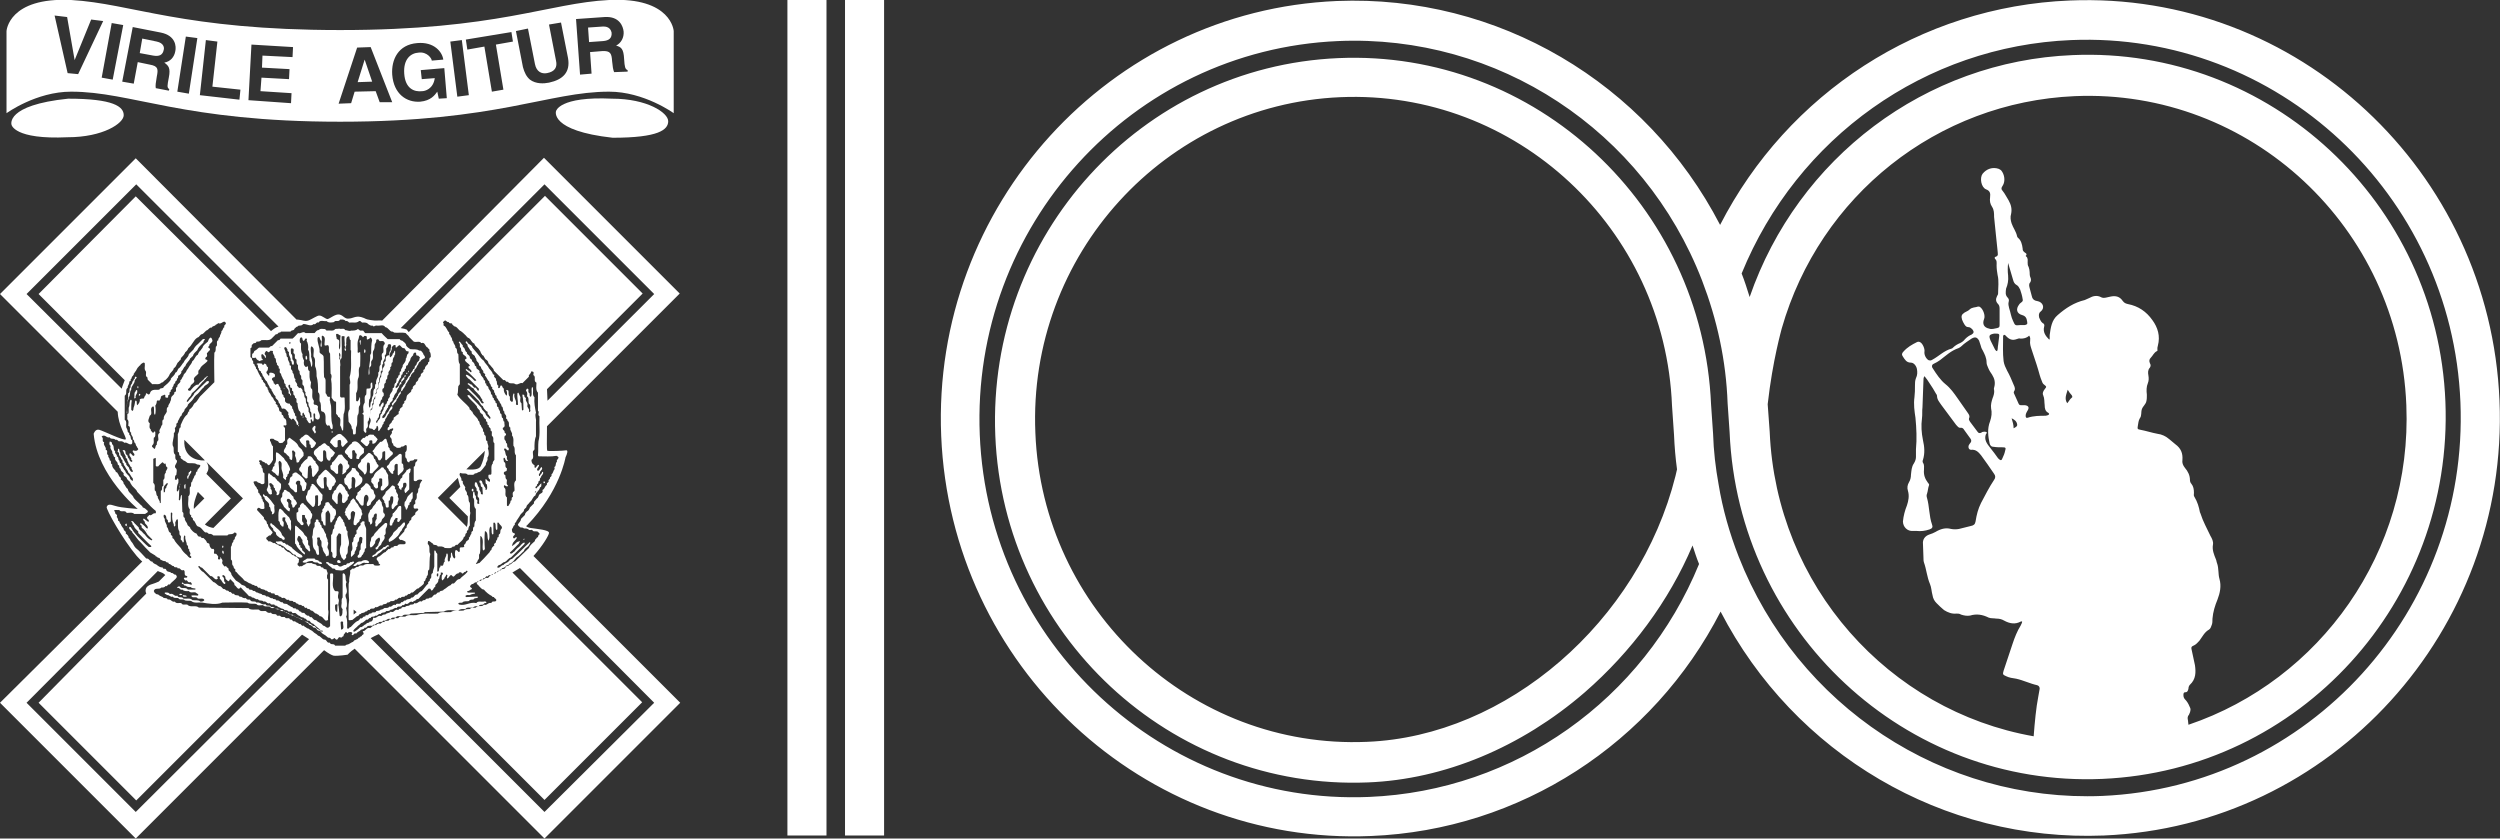
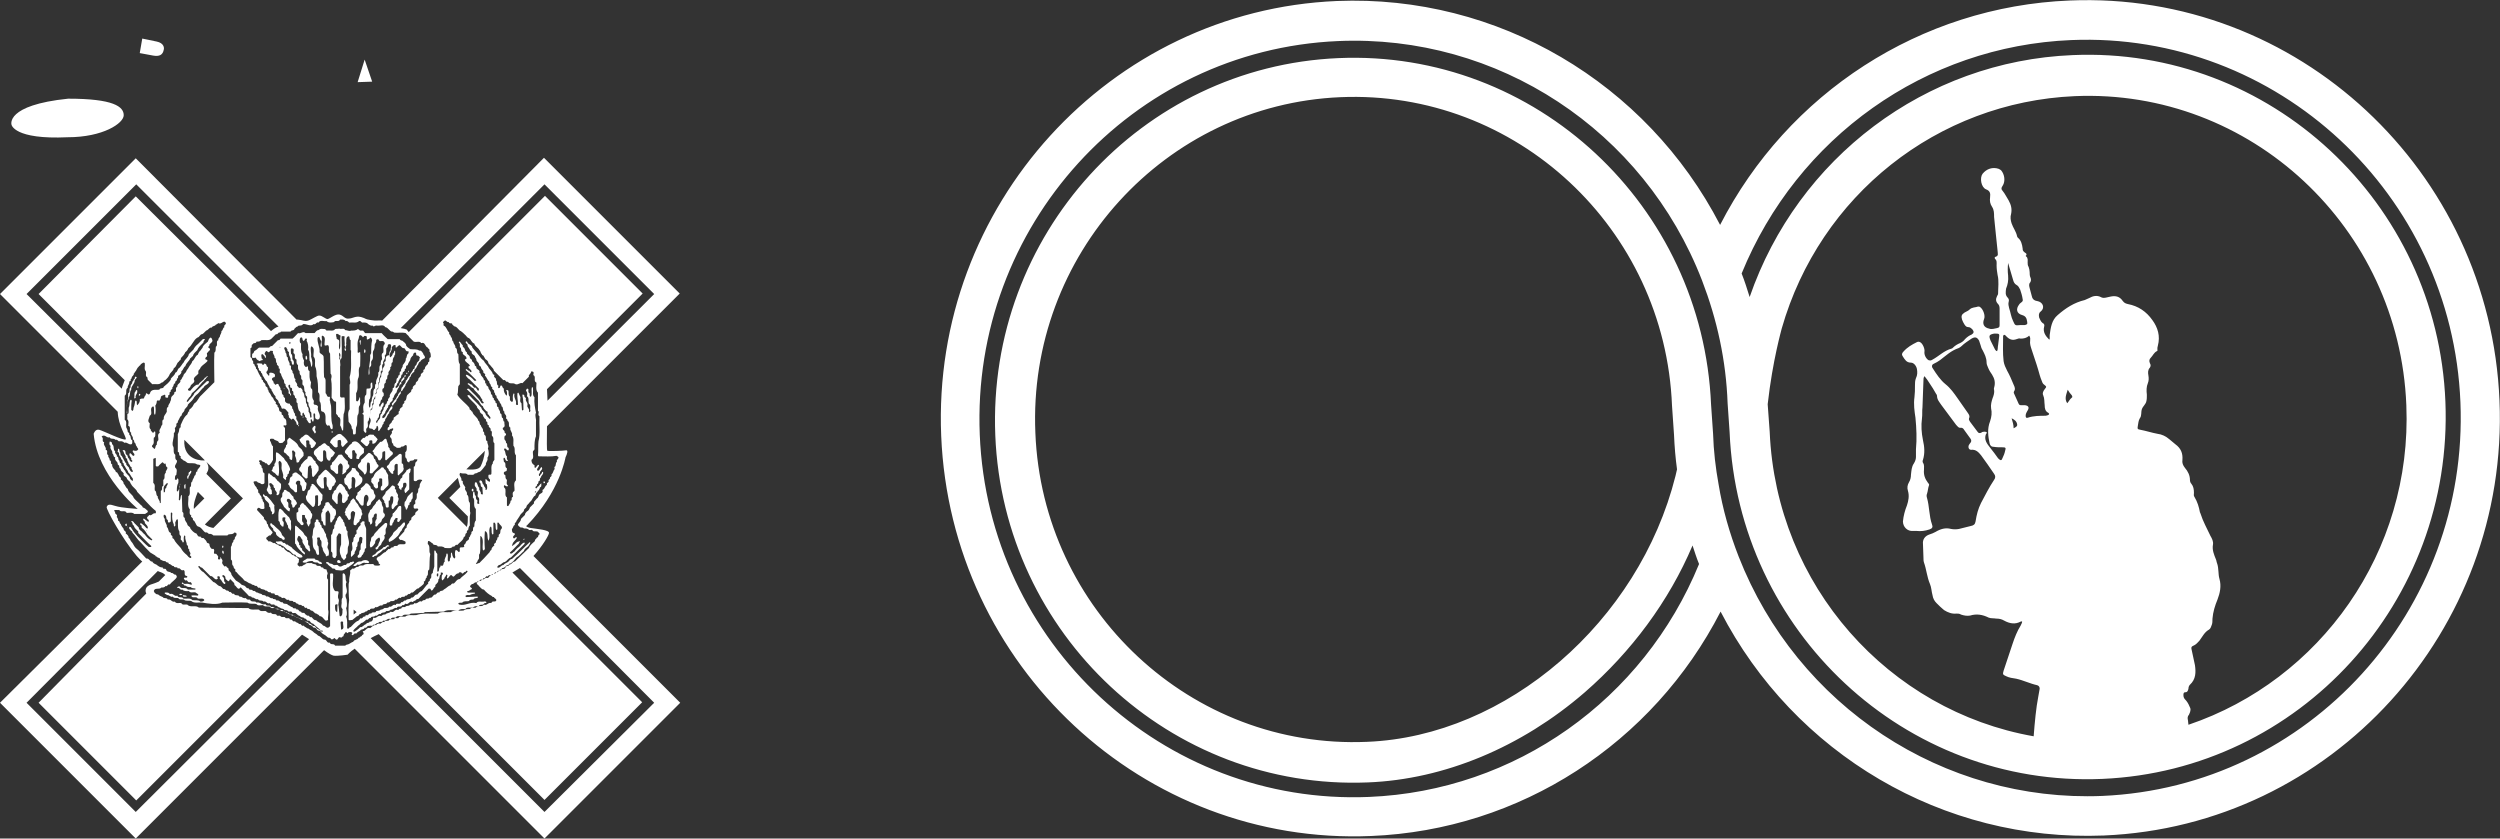
<svg xmlns="http://www.w3.org/2000/svg" version="1.1" id="Layer_1" x="0px" y="0px" viewBox="0 0 499.1 167.4" style="enable-background:new 0 0 499.1 167.4;" xml:space="preserve">
  <rect x="0" y="0" width="499.1" height="167.4" fill="#333333" stroke="none" />
  <style type="text/css">
	.st0{fill:#FFFFFF;}
</style>
  <g>
-     <rect x="168.7" y="0" class="st0" width="7.8" height="166.8" />
-     <rect x="157.2" y="0" class="st0" width="7.8" height="166.8" />
    <g>
      <path class="st0" d="M499,80c-1.9-46-40.4-81.8-85.8-79.9c-29.8,1.2-56.3,18.5-69.8,44.8c-14.7-28.4-44.4-46-76.5-44.7    c-45.4,1.9-80.9,40.9-79,86.8c1.9,46,40.4,81.8,85.8,79.9c29.8-1.2,56.3-18.5,69.8-44.8c14.7,28.4,44.4,46,76.5,44.7    C465.5,164.9,500.9,125.9,499,80z M419.7,158.9c-31.7,1.3-60.9-17.9-72.6-47.8c-1.8-4.6-3.2-9.5-4-14.4c-0.6-3.3-1-6.7-1.1-10.1    l-0.4-5.8c-1.7-39.8-35-70.9-74.4-69.2c-39.4,1.7-70.1,35.4-68.5,75.3c1.6,39.8,35,70.9,74.4,69.3c15.2-0.6,30.6-7,43.3-18    c9.3-8.1,16.8-18.2,21.5-29.3c0.4,1.2,0.8,2.5,1.3,3.7c-11.1,27.1-36.7,45.3-65.9,46.5c-41.1,1.7-76-30.7-77.7-72.3    S225.9,10,267.1,8.2C299,6.8,328.2,26,339.8,56c3,7.8,4.8,16,5.1,24.5l0.4,5.8c1.7,39.8,35,70.9,74.4,69.2    c39.4-1.7,70.1-35.4,68.5-75.3c-1.6-39.8-35-70.9-74.4-69.2c-29.4,1.2-54.9,20.5-64.5,48.3c-0.5-1.6-1-3.2-1.6-4.7    C358.8,27.4,384.4,9.2,413.5,8c41.1-1.7,76,30.7,77.7,72.3C492.9,121.9,460.9,157.1,419.7,158.9z M334.8,93.7l-0.3,1.3    c-7.3,29.1-33.7,52-61.6,53.1c-35,1.5-64.8-26.2-66.2-61.7c-1.5-35.5,25.9-65.5,60.9-67c35.1-1.5,64.8,26.2,66.2,61.6l0.4,5.8    C334.3,89.2,334.5,91.5,334.8,93.7z M437.1,141c-0.2-0.5-0.5-1-0.9-1.4c-0.2-0.2-0.3-0.5-0.3-0.8s0-0.6,0.4-0.6s0.5-0.3,0.6-0.7    c0-0.3,0.1-0.6,0.3-0.8c1.2-1.1,1.2-2.5,1-3.9c-0.2-1-0.4-1.9-0.6-2.8c-0.2-0.8-0.2-0.9,0.5-1.2c0.4-0.2,0.7-0.6,1-0.9    c0.6-0.8,1-1.7,1.9-2.2c0.3-0.2,0.4-0.5,0.5-0.8c0.2-0.4,0.2-0.9,0.2-1.4c0.1-1.3,0.5-2.6,1-3.8c0.5-1.3,0.8-2.7,0.4-4.1    c-0.3-1-0.1-2.1-0.5-3.2c-0.1-0.2-0.1-0.5-0.2-0.7c-0.4-1-0.8-1.9-0.6-3c0.1-0.6-0.2-1.2-0.5-1.7c-0.7-1.5-1.5-2.9-2-4.5    c0-0.1-0.1-0.2-0.1-0.2c-0.2-1.1-0.5-2.1-1.1-3.1c-0.2-0.2-0.1-0.6-0.1-0.8c0-0.7-0.1-1.3-0.5-1.8c-0.2-0.2-0.3-0.5-0.3-0.8    c0-0.9-0.4-1.7-1-2.4c-0.4-0.5-0.6-1-0.5-1.6c0.1-1.3-0.3-2.3-1.4-3.1c-0.4-0.3-0.8-0.7-1.2-1c-0.7-0.6-1.5-1-2.4-1.1    c-1.1-0.2-2.3-0.6-3.4-0.8c-0.6-0.1-0.6-0.2-0.5-0.8c0.1-0.5,0.1-1,0.4-1.5c0.4-0.5,0.2-1.2,0.4-1.8c0.2-0.6,0.8-1,0.9-1.6    c0.1-0.4,0.1-0.8,0.1-1.3c-0.1-0.8-0.1-1.6,0.2-2.3c0.2-0.5,0.2-1,0.1-1.6c-0.1-0.5-0.1-1.1,0.3-1.5c0.2-0.3,0.2-0.6,0-0.9    c-0.2-0.5-0.1-0.8,0.2-1.1c0.4-0.4,0.6-1,1.2-1.3c0.2-0.1,0.1-0.2,0.1-0.4c0-0.2,0-0.4,0.1-0.7c0.5-1.9,0-3.6-1.1-5.1    c-1.2-1.7-2.8-2.8-4.9-3.2c-0.4-0.1-0.7-0.2-1-0.6c-0.6-0.9-1.4-1.1-2.4-0.9c-0.3,0.1-0.6,0.1-0.9,0.2c-0.4,0.1-0.8,0.1-1.1-0.1    c-0.8-0.4-1.6-0.2-2.3,0.2c-0.3,0.1-0.6,0.3-0.9,0.4c-2.1,0.5-3.8,1.6-5.4,3c-1.2,1-1.4,2.5-1.6,4c0,0.2,0,0.5,0,0.8    c0,0,0,0-0.1,0.1c-0.7-0.7-1.3-1.5-1-2.6c0.1-0.3,0-0.6-0.3-0.7c-0.4-0.3-0.5-0.7-0.7-1.1c-0.1-0.5-0.1-0.9,0.3-1.2    c0.9-0.7,0.5-1.9-0.7-2.1c-0.7-0.1-1-0.5-1.1-1.1c-0.1-0.5-0.3-1-0.4-1.5c-0.1-0.4-0.2-0.8,0.1-1.1c0.2-0.3,0.2-0.6,0.1-0.9    c-0.2-0.4-0.2-0.8-0.2-1.2c0-0.3-0.1-0.7-0.2-1c-0.2-0.3-0.2-0.6-0.2-0.9c0-0.4,0.1-0.9-0.3-1.2l-0.1-0.1c0.5-0.5-0.2-0.6-0.4-0.9    c-0.2-0.2-0.2-0.4-0.2-0.6c-0.1-0.8-0.3-1.6-0.9-2.1c-0.1-0.1-0.2-0.2-0.2-0.3c-0.2-1-0.8-1.7-1.1-2.6c-0.2-0.6-0.3-1.3-0.1-1.9    c0.2-1,0-1.8-0.5-2.7c-0.4-0.6-0.7-1.3-1.2-1.9c-0.3-0.3-0.3-0.6,0-1c0.6-0.9,0.4-2.3-0.3-3.1c-0.1-0.1-0.3-0.2-0.5-0.3    c-1.2-0.4-2.4,0-3.2,1c-0.6,0.8-0.3,2.7,0.7,3.1c0.8,0.3,0.9,0.8,0.8,1.6c-0.1,0.7,0,1.3,0.4,1.9c0.4,0.6,0.4,1.3,0.4,2    c0.2,2.3,0.5,4.6,0.7,6.8c0,0.5,0.3,1-0.5,1.2c-0.1,0-0.1,0.3,0,0.4c0.4,0.3,0.3,0.8,0.3,1.3c0,0.7,0.1,1.3,0.2,1.9    c0.3,1.2,0.1,2.5,0.1,3.7c0,0.2-0.1,0.3-0.2,0.5c-0.3,0.6-0.3,1.1,0.2,1.6c0.2,0.2,0.3,0.5,0.3,0.9c0,1.1,0,2.2,0,3.3    c0,0.4-0.1,0.5-0.5,0.6c-0.5,0.1-1.1,0.3-1.6,0.1c-1-0.2-1.4-0.9-1-1.9c0.3-0.7-0.2-2-0.8-2.4c-0.1-0.1-0.3-0.1-0.4-0.1    c-0.5,0.2-1.2,0.1-1.7,0.6c-0.3,0.3-0.7,0.4-1,0.6c-0.6,0.4-0.7,0.7-0.5,1.4c0.1,0.3,0.3,0.7,0.5,1s0.4,0.5,0.7,0.5    c0.4,0,0.6,0.2,0.9,0.5c0.3,0.4,0.3,0.7-0.2,1c-0.5,0.2-0.9,0.5-1.3,0.9c-0.3,0.4-0.6,0.6-1,0.8c-0.5,0.2-1,0.5-1.4,0.9    c-0.1,0.1-0.2,0.2-0.3,0.2c-1.5,0.4-2.5,1.5-3.8,2.2c-0.3,0.2-0.5,0.2-0.8,0.1c-0.5-0.3-0.9-1.1-0.8-1.7s-0.4-1.7-0.9-1.9    c-0.2-0.1-0.4-0.1-0.6,0c-1,0.5-1.9,1-2.7,1.9c-0.3,0.3-0.4,0.6-0.1,1c0.4,0.6,0.7,1.2,1.6,1.2c0.6,0,1.1,0.7,1.2,1.3    c0.1,0.6,0.1,1.2-0.2,1.8c-0.2,0.5-0.2,1-0.2,1.5c0,0.8,0,1.5-0.1,2.3c-0.2,1.4,0,2.8,0.2,4.1c0.2,2.1,0.3,4.2,0.1,6.3    c0,0.5,0,1,0,1.5c0,0.4-0.1,0.8-0.4,1.3c-0.5,0.7-0.5,1.5-0.6,2.3c0,0.5-0.1,1-0.4,1.5s-0.4,1.1-0.2,1.7c0.3,1,0.1,2-0.2,2.9    c-0.4,1-0.7,2.1-0.8,3.2c0,1.1,0.9,2,2,1.9c0.2,0,0.4,0,0.7,0c0.9,0.1,1.7,0,2.6-0.3c0.6-0.2,0.7-0.5,0.5-1    c-0.6-1.7-0.5-3.6-1-5.3c-0.1-0.3-0.1-0.6,0-0.8c0.2-0.6,0.2-1.2,0.4-1.7c0.1-0.2-0.1-0.4-0.2-0.5c-0.6-0.8-0.9-1.6-0.8-2.6    c0-0.5,0.1-1-0.2-1.4c-0.1-0.2-0.1-0.4,0-0.6c0.4-1.3,0.3-2.6,0-3.9c-0.3-1.5-0.4-2.9-0.2-4.4c0.1-0.7,0-1.5,0.1-2.2    c0.1-1.8,0.1-3.7,0.2-5.5c0-0.2,0-0.4,0.2-0.7c0.4,0.5,0.7,0.9,1,1.4c0.5,0.7,0.9,1.4,1.3,2.1c0.1,0.1,0.2,0.3,0.2,0.4    c0,0.8,0.5,1.3,0.9,1.9c1,1.3,1.9,2.6,2.9,3.9c0.3,0.3,0.5,0.7,1,0.6c0.3,0,0.5,0.2,0.6,0.4c0.4,0.6,0.9,1.2,1.3,1.8    c0.2,0.3,0.2,0.6-0.1,0.9c-0.1,0.1-0.2,0.3-0.3,0.5c-0.1,0.4,0.1,0.8,0.5,0.8c1-0.1,1.5,0.5,2,1.1c0.9,1.2,1.7,2.4,2.6,3.7    c0.3,0.4,0.3,0.8,0,1.2c-1,1.5-1.8,3.1-2.6,4.6c-0.6,1.2-0.9,2.4-1.1,3.7c-0.1,0.6-0.4,0.8-0.9,0.9c-0.8,0.2-1.6,0.4-2.4,0.6    c-0.5,0.1-1.1,0.1-1.6,0c-1.1-0.3-2.1,0-3.1,0.6c-0.4,0.2-0.8,0.4-1.2,0.5c-0.9,0.3-1.4,1-1.3,1.9c0,0.9,0.1,1.9,0.1,2.8    c0,0.3,0,0.6,0.1,0.9c0.5,1.4,0.6,2.9,1.2,4.3c0.3,0.7,0.3,1.5,0.5,2.2c0.1,0.7,0.4,1.2,0.8,1.6c0.5,0.5,1,1,1.5,1.4    c0.8,0.5,1.6,0.8,2.5,0.7c0.3,0,0.6,0,0.9,0.2c0.6,0.2,1.2,0.3,1.8,0.2c1.3-0.4,2.5-0.2,3.7,0.4c0.5,0.2,1,0.1,1.5,0.2    c0.6,0,1.1,0.1,1.6,0.4c1.1,0.6,2.2,0.8,3.3,0.2c0.1,0,0.2-0.1,0.3,0c0,0.3-0.2,0.5-0.3,0.8c-0.7,1.1-1.2,2.4-1.6,3.6    c-0.6,1.8-1.2,3.6-1.8,5.4c-0.2,0.7-0.2,0.8,0.5,1.1c0.6,0.3,1.3,0.4,2,0.5c1.4,0.3,2.8,1,4.2,1.3c0.3,0.1,0.5,0.3,0.5,0.7    c-0.1,0.5-0.2,1.1-0.3,1.7c-0.4,2-0.7,5.1-0.9,7.8c-28.9-5.1-51.4-30-52.7-60.8l-0.4-5.5c1-8.9,2.8-15,2.8-15.1    c7.6-26.6,31.1-45.2,58.5-46.4c35.1-1.5,64.8,26.2,66.2,61.7c1.2,29.3-17.2,54.9-43.5,63.8c0-0.3-0.1-0.6-0.1-0.9    c-0.1-0.4-0.1-0.8,0.2-1.1C437.4,141.9,437.4,141.5,437.1,141z M413.6,79.4c-0.4,0.3-0.6,0.8-0.9,1.1c-0.6-0.9-0.2-1.7,0.1-2.7    c0.3,0.5,0.5,0.8,0.8,1.1C413.7,79.1,413.8,79.3,413.6,79.4z M404.3,80.9c-0.2,0-0.5,0-0.7,0s-0.5,0-0.6-0.3    c-0.3-0.7-0.6-1.3-0.9-2c-0.1-0.2-0.1-0.3,0-0.5c0.3-0.4,0.1-0.9-0.1-1.3c-0.4-1-0.8-1.9-1.3-2.8c-0.3-0.6-0.6-1.2-0.7-1.9    c-0.2-1.6-0.1-3.3-0.1-4.9c0,0,0,0,0-0.1c0.1-0.3,0.2-0.3,0.4-0.2c0.1,0.1,0.2,0.2,0.3,0.3c0.6,0.6,1.2,0.8,2,0.5    c0.3-0.1,0.5-0.2,0.8-0.1c0.6,0,1.2-0.1,1.7-0.6c0.3,0.4,0.2,0.7,0.2,1c-0.1,0.6,0.1,1.2,0.3,1.8c0.4,1.3,0.9,2.6,1.3,4    c0.2,0.7,0.4,1.5,0.7,2.2c0.1,0.3,0.2,0.6,0.5,0.8c0.5,0.4,0.5,0.4,0.1,0.9c-0.3,0.4-0.5,0.8-0.3,1.2c0.3,0.7,0.2,1.3,0.3,2    c0,0.6,0.1,1.2,0.7,1.5c0.3,0.2,0.2,0.4-0.1,0.5c-0.1,0-0.3,0.1-0.4,0.1c-1.2,0-2.4,0-3.6,0.4c-0.3,0.1-0.4-0.1-0.4-0.4    c0-0.4,0.2-0.7,0.3-0.9C405.2,81.4,405,81,404.3,80.9z M402.7,84.7c0.1,0.4-0.3,0.6-0.7,0.8c0-0.7-0.2-1.3-0.4-2    C402.2,83.8,402.6,84.1,402.7,84.7z M396,86.2c-0.2,0-0.4,0.1-0.5,0.2c-0.3,0.1-0.5,0.1-0.7-0.2c-0.5-0.7-1-1.3-1.5-2    c-0.1-0.2-0.3-0.4-0.2-0.7c0.2-0.4,0-0.7-0.2-1c-0.7-1-1.4-2-2.1-3s-1.4-2-2.4-2.8s-1.8-2-2.5-3.1c-0.1-0.1-0.2-0.3-0.2-0.5    c0-0.3,0.2-0.4,0.4-0.5c0.4-0.2,0.8-0.4,1.2-0.7c1.2-0.9,2.2-1.9,3.7-2.4c0.2-0.1,0.4-0.2,0.6-0.4c0.6-0.6,1.3-1,2-1.5    c0.7-0.4,1.1-0.3,1.5,0.4c0.1,0.3,0.2,0.6,0.3,0.9c0.1,0.4,0.2,0.7,0.4,1c0.4,0.8,0.8,1.5,0.8,2.5c0,0.4,0.2,0.7,0.3,1    c0.2,0.5,0.5,1,0.8,1.4c0.5,0.8,0.7,1.6,0.4,2.6c0,0.1-0.1,0.3,0,0.4c0.1,0.6-0.1,1.2-0.3,1.7c-0.2,0.6-0.4,1.3-0.3,2    c0.2,0.9,0.1,1.7-0.2,2.6c-0.6,1.5-0.4,3-0.1,4.4c0.1,0.4,0.3,0.7,0.8,0.7c0.6,0.1,1.2,0.1,1.8,0.1c0.6,0,0.7,0.1,0.5,0.7    c-0.1,0.5-0.3,1-0.5,1.4c-0.2,0.6-0.4,0.6-0.9,0.1c-0.5-0.7-1-1.4-1.5-2c-0.7-0.9-1.4-1.7-0.9-2.9C396.9,86.4,396.5,86.1,396,86.2    z M398.1,66.6c0.1,0,0.3,0,0.4,0c0.6,0,0.7,0.1,0.6,0.7c-0.1,0.5-0.1,1.1-0.2,1.6c-0.1,0.4,0,0.8-0.2,1.2c-0.2,0-0.3-0.2-0.4-0.3    c-0.3-0.6-0.6-1.2-0.9-1.8C397,67,397.1,66.8,398.1,66.6z M400.9,55c-0.1-0.8-0.1-1.6,0-2.5c0.3,1.1,0.7,2.3,1,3.4    c0.1,0.4,0.3,0.8,0.7,1c0.4,0.2,0.5,0.6,0.7,0.9c0.2,0.6,0.4,1.2,0.5,1.9c0.1,0.3,0,0.5-0.3,0.7c-0.1,0.1-0.3,0.2-0.4,0.4    c-0.7,0.9-0.5,1.8,0.6,2.1c0.7,0.2,0.9,0.6,1,1.3c0.1,0.5,0,0.6-0.5,0.7c-0.3,0-0.6,0-0.9,0c-1,0.1-1,0.1-1.4-0.8    c-0.4-0.8-0.5-1.7-0.8-2.6c-0.1-0.4-0.2-0.8-0.1-1.2c0.1-0.3,0.1-0.6-0.2-0.9c-0.5-0.5-0.4-1.1-0.3-1.8    C400.8,56.9,401,56,400.9,55z" />
    </g>
    <path class="st0" d="M13.6,19.7C1,21,2.3,24.9,2.3,24.9s0.5,3,11.2,2.5c7.1,0,11.2-2.8,11.2-4.4C24.7,21.3,22.7,19.7,13.6,19.7" />
-     <path class="st0" d="M122.2,19.7c-10.6-0.5-11.2,2.5-11.2,2.5s-1.3,3.9,11.3,5.3c9.2,0,11.1-1.6,11.1-3.3   C133.4,22.5,129.2,19.7,122.2,19.7" />
-     <path class="st0" d="M122.6,14.4c-0.2-0.5-0.3-1.1-0.4-2.2c-0.1-1.5-0.3-2.1-2-2l-2.4,0.2l0.3,4.3l-2.3,0.2L115,3.8l5.7-0.4   c3-0.2,3.7,1.9,3.8,2.9c0.1,1.2-0.5,2.3-1.5,2.8c1,0.3,1.5,0.6,1.6,2.7c0.1,1.6,0.2,2,0.7,2.2v0.3L122.6,14.4z M109.6,16.5   c-1,0.2-2.6,0.3-3.8-0.6c-0.7-0.6-1.1-1.4-1.4-2.5L103,6.2l2.4-0.5l1.4,7.1c0.3,1.5,1.3,2,2.4,1.8c1.6-0.3,2.1-1.2,1.8-2.5   l-1.4-7.2l2.4-0.4l1.4,7.1C113.9,14.4,112.4,15.9,109.6,16.5 M100.5,17.9l-2.3,0.4l-1.5-9l-3.4,0.6l-0.3-2l9.1-1.5l0.3,1.9L99,8.9   L100.5,17.9z M91.3,19.3l-1.4-11L92.2,8l1.4,11L91.3,19.3z M87.6,19.7l-0.3-1.4c-0.5,0.7-1.3,1.8-3.4,2c-2.7,0.2-5.3-1.5-5.6-5.4   c-0.2-3,1.2-6,5-6.3c3.4-0.3,5,1.8,5.2,3.3l-2.3,0.2c0-0.4-0.9-1.8-2.6-1.6c-1.7,0.1-3.1,1.4-2.9,4.2c0.2,3,2,3.7,3.6,3.5   c0.5,0,2.2-0.4,2.5-2.6l-2.6,0.2L84,14l4.7-0.4l0.5,6L87.6,19.7z M75.8,20.4L75,18.2l-4.2,0.1l-0.7,2.3l-2.5,0.1l3.7-11.2L74,9.4   l4.3,11L75.8,20.4z M58.4,11.4l-6-0.3l-0.1,2.4l5.5,0.3l-0.1,2l-5.5-0.3L52,18.2l6.2,0.4l-0.1,2L49.6,20l0.6-11.1l8.3,0.5   L58.4,11.4z M47.8,19.9L39.9,19l1.2-11l2.3,0.3l-1,9l5.6,0.6L47.8,19.9z M37.7,18.7l-2.3-0.4l1.7-11l2.3,0.3L37.7,18.7z M35,10.2   c-0.2,1.2-1,2.1-2.2,2.3c0.8,0.6,1.3,1,0.9,3c-0.3,1.6-0.4,2,0.1,2.3l-0.1,0.3l-2.6-0.5c-0.1-0.5,0-1.1,0.2-2.3   c0.3-1.5,0.3-2.1-1.4-2.4l-2.4-0.5l-0.8,4.3l-2.3-0.4l2.1-10.9l5.6,1.1C35.1,7.1,35.2,9.3,35,10.2 M20.3,15.5l2-10.9L24.6,5   l-2.1,10.9L20.3,15.5z M13.5,14.6L10.9,3.1l2.5,0.3l1.5,8.6l0,0l3.3-8.1l2.4,0.3l-5,10.6L13.5,14.6z M121.6,0   c-12.1,0.6-22.3,6-53.7,6S26.3,0.7,14.2,0C1.7-0.6,1.3,6.2,1.3,6.2v16.4c0,0,5.9-4.3,12.9-4.3c12.1,0,22.3,6,53.7,6s41.6-6,53.7-6   c7,0,12.9,4.3,12.9,4.3V6.2C134.5,6.2,134.1-0.6,121.6,0" />
-     <path class="st0" d="M120.3,5.3l-2.9,0.2l0.2,2.9l2.8-0.2c1.2-0.1,1.8-0.6,1.7-1.7C122,6.1,121.7,5.2,120.3,5.3" />
    <path class="st0" d="M31.3,8.3l-2.9-0.6l-0.5,2.9l2.7,0.5c1.2,0.2,1.9-0.1,2.1-1.2C32.8,9.5,32.7,8.6,31.3,8.3" />
    <polygon class="st0" points="72.8,11.9 71.4,16.4 74.3,16.3  " />
    <path class="st0" d="M76.6,109.2c-0.4,0.6-1.2,0.7-1.6,1.3c-0.2,0.3-0.6,0.2-0.7,0.6c0,0.1,0.2,0.1,0.3,0.1   c0.2-0.4,0.7-0.1,0.8-0.6c0.4-0.2,0.8-0.5,1.1-0.9c0.4,0.1,0.6-0.3,0.8-0.5c0.1-0.2,0.4,0,0.4-0.2l-0.1-0.1   C77.2,108.6,77.1,109.3,76.6,109.2z M60.1,92.8c0,0.2-0.1,0.4-0.3,0.6c-0.3,0.6,0.3,0.7,0.5,1.1c-0.1,0.5,0.4,0.7,0.7,1   c0.1,0.1,0.3,0,0.4-0.1l0.1-2.1c0.1-0.1,0.2-0.4,0.5-0.4c0.1,0.1,0.2,0.2,0.1,0.4c0.3,0.4,0.1,1,0.2,1.4c0,0.2,0,0.6,0.3,0.5   c0.4-0.4,0.7-0.8,1-1.3c0-0.3,0.1-0.8-0.2-1c-0.1-0.3-0.5-0.4-0.4-0.8c-0.6-0.2-0.6-1.2-1.4-1c-0.3,0-0.1,0.4-0.3,0.5   C60.8,91.9,60.5,92.3,60.1,92.8z M74.9,108.4c-0.1-0.5,0.4-0.9,0.8-1.1c0.5,0.5-0.2,1-0.2,1.6c-0.2,0-0.2,0.4-0.5,0.4   c0,0.1-0.1,0.3,0.1,0.4c0.2,0,0.3-0.2,0.4-0.2c0-0.4,0.4-0.5,0.6-0.8c0.1-0.7,1-1,0.6-1.8c0.5-0.3,0.2-0.9,0.3-1.3   c0.2-0.3,0.3-0.6,0.3-1c0-0.2-0.2-0.2-0.4-0.2l-1.3,1.2c-0.3,0.5-0.8,0.7-1,1.3c-0.1,0.1-0.2,0.1-0.2,0.2c-0.5,0.2-0.2,0.8-0.5,1.1   c0,0.4-0.2,0.8,0.1,1.1C74.4,109.2,74.7,108.7,74.9,108.4z M70.3,88.3c0,0.4-0.5,0.4-0.6,0.7c-0.3,0.3-0.6,0.7-0.8,1   c-0.3,0.6,0.7,0.7,0.6,1.2c0.3,0.1,0.4,0.6,0.8,0.4c0.1-0.5,0-1,0-1.5l0.1-0.2c0.7-0.2,0.3,0.5,0.8,0.7c0.1,0.3-0.2,0.7,0,1   c0.1,0,0.4,0.1,0.5,0c0-0.5,0.4-0.7,0.7-1c0.5-0.2,0.1-0.7,0.3-1C72,89.1,71.4,87.6,70.3,88.3z M80.6,104.3c-0.4,0.3-0.6,0.8-1.1,1   c-0.2,0.5-0.7,0.7-1,1.1c-0.1,0.5-0.6,0.8-0.9,1.3c0,0.1,0,0.4,0.1,0.5c0.6-0.2,1.1-0.6,1.6-1.1c0.4-0.3,0.5-0.9,0.9-1.2   c0.1-0.6,0.9-0.9,0.6-1.6L80.6,104.3z M65.7,89.1c-0.4-0.1-0.6-0.4-0.8-0.6c-0.5-0.1-0.7,0.5-1.2,0.6c-0.3,0.5-1.3,0.7-1,1.6   c0.2,0.2,0.3,0.4,0.5,0.6c0.1,0.5,0.5,0.7,0.9,0.9c0.1,0,0.3-0.1,0.4-0.3v-1.8l0.1-0.2c0.3-0.1,0.4,0.2,0.5,0.3   c0.1,0.6-0.1,1.2,0.4,1.7c0.7,0.3,0.3-0.6,0.8-0.7c0.3-0.2,0.4-0.6,0.6-0.8l-0.8-0.8C65.8,89.5,65.9,89.3,65.7,89.1z M59,94.3   c-0.1,0.1-0.3,0-0.4,0.2c-0.4,0.1-0.1,0.4-0.3,0.6c-0.7,0.2-0.3,1.1-0.7,1.4c-0.2,0.2,0.1,0.3,0.2,0.5c0,0.3,0.3,0.5,0.5,0.7   c0.4,0.1,0.4,0.6,0.8,0.6c0.1,0,0.1-0.1,0.2-0.1v-1.3c0-0.2-0.4-0.3-0.2-0.6c0.1-0.3,0.4-0.4,0.7-0.3c0.3,0.2,0,0.5,0.2,0.8   c0.4,0.3,0.2,0.8,0.4,1.2c0.5,0.2,0.5-0.4,0.7-0.5c-0.1-0.4,0.4-1.1-0.2-1.3c-0.1-0.6-0.7-1-1.1-1.4C59.4,94.6,59.3,94.3,59,94.3z    M70.8,110.5c-0.1-0.5,0.5-0.7,0.3-1.2c0.4-0.2,0.2-0.7,0.3-1c0.3-0.2,0.3-0.6,0.3-0.9c0.1-0.1,0.2-0.3,0.4-0.2   c0.5,0.1,0.1,0.7,0.2,1.1c-0.4,0.3-0.3,0.9-0.3,1.4c-0.3,0.2-0.3,0.6-0.3,0.9c-0.1,0.2-0.4,0.3-0.3,0.6c0.1,0.3,0.3,0.1,0.5,0.1   s0.3-0.3,0.4-0.5c0.3-0.1,0.2-0.5,0.5-0.7c0-0.3,0-0.6,0.3-0.7v-3.7c0-0.6-0.5-0.9-0.3-1.5c-0.1-0.2-0.6-0.2-0.6,0.1   c-0.5,0.1,0,0.5-0.3,0.6c-0.2,0.2-0.5,0.5-0.5,0.8c-0.4,0.1-0.2,0.5-0.2,0.8c-0.1,0.2-0.5,0.3-0.3,0.6c-0.6,0.2-0.1,1-0.6,1.2   c-0.1,0.6,0.3,1.3-0.2,1.8c0,0.4-0.1,0.8,0,1.1C70.4,111,70.5,110.8,70.8,110.5z M80.8,100.2c0,0.3-0.2,0.8,0.1,1   c0.1,0.2,0.1,0.5,0.2,0.6c0.1,0,0.1-0.2,0.1-0.2c0.4-0.2,0.1-0.8,0.6-0.9c-0.3-0.5,0.5-0.4,0.3-0.9c0.5-0.3,0.2-0.9,0.3-1.4   c-0.1-0.1,0-0.2-0.1-0.2L81.5,99C81.2,99.3,81.2,99.9,80.8,100.2z M67.5,111.8c-0.2,0.1-0.2,0.3-0.2,0.4c0.1,0.2,0.3,0.2,0.5,0.2   c0.1,0,0.3-0.1,0.2-0.2C68,112,67.8,111.8,67.5,111.8z M65.4,101.9c0.3,0,0.3,0.4,0.5,0.7c0.1,0.5-0.1,1.2,0.1,1.7   c0.1,0.1,0.2-0.1,0.3-0.1c0-0.4,0.6-0.6,0.5-1.1c0.4-0.3,0.3-0.9,0.2-1.3c-0.2-0.3-0.7-0.4-0.7-0.8c-0.6-0.1-0.4-1-1.1-0.7   c-0.5,0,0,0.7-0.5,0.7c0.2,0.5-0.6,0.6-0.3,1.1c-0.5,0.5-0.2,1.3-0.2,1.9c0.5,0.1,0.1,0.7,0.6,0.9c0.1,0.1,0.2,0,0.2-0.1v-2.2   C65,102.1,65.4,102.2,65.4,101.9z M68.6,111.8c0.2,0.1,0.2-0.3,0.5-0.4v-0.6c0.6-0.4,0.1-1.3,0.5-1.9c0.3-1-0.4-1.8-0.2-2.8   c-0.3-0.2-0.3-0.6-0.3-0.9c-0.5-0.2-0.1-0.8-0.6-1.1c0.1-0.4-0.3-0.4-0.4-0.8c-0.1-0.1-0.2-0.3-0.4-0.3c-0.1,0.3-0.5,0.4-0.4,0.8   c-0.3,0.2-0.3,0.6-0.4,0.9c-0.3,0.1-0.1,0.6-0.2,0.8c-0.5,0.3-0.1,1-0.6,1.3v3.3c0.6,0.3-0.1,1.1,0.6,1.3c0.4,0.1,0.3-0.3,0.5-0.5   v-3.7l0.4-0.7c0.2-0.1,0.4,0.1,0.5,0.2v2c-0.3,0.7-0.4,1.6,0,2.3C68.1,111.4,68.5,111.5,68.6,111.8z M75.4,87.7   c-0.2-0.3-0.4-0.4-0.5-0.6c-0.2,0-0.2-0.2-0.3-0.3c-0.4,0-1-0.2-1.2,0.3c-0.5-0.2-0.4,0.5-0.9,0.3c-0.1,0.2-0.5,0.4-0.5,0.7l1,0.9   c0.1,0.1,0.2,0.1,0.4,0c0.1-0.3,0.5-0.5,0.3-0.9c0-0.2,0.3-0.2,0.5-0.2c0.3,0.1,0,0.5,0.2,0.7C75,88.6,75.2,88,75.4,87.7z    M63.7,101c0.1,0,0.1-0.1,0.1-0.2c0.4,0,0.2-0.4,0.3-0.7c0.4-0.3,0.2-0.8,0.3-1.3c-0.4-0.4-0.8-0.9-1.1-1.4c-0.3-0.2-0.5-0.8-1-0.8   c-0.2,0.1-0.1,0.3-0.1,0.4c-0.4,0.1-0.1,0.7-0.5,0.8c-0.5,0.3-0.2,1-0.6,1.2c-0.2,1,0.7,1.5,1.3,2.2c0.2,0.1,0.2-0.1,0.4-0.2   c0.2-0.6,0.1-1.3,0.1-1.9l0.1-0.2c0.2,0,0.5-0.1,0.5,0.1v1.6C63.4,100.9,63.5,101.1,63.7,101z M77.3,93c-0.3,0.4,0.4,0.5,0.3,0.9   c0.3,0.2,0.4,0.7,0.8,0.7c0.3-0.1,0-0.3,0.1-0.5c0.6-0.3-0.1-1.3,0.6-1.5c0.1,0,0.2,0,0.3,0.1v2c0,0.1,0.1,0.2,0.2,0.2   c0.3-0.5,1-0.7,1-1.4c-0.2-0.3,0.1-0.9-0.4-1v-1.7c-0.4-0.6-0.8,0.3-1.2,0.4l-1.1,1C77.8,92.4,77.7,92.8,77.3,93z M62.1,102.4   c0-0.3-0.3-0.6-0.5-0.8c-0.2-0.3-0.4-0.4-0.6-0.7c-0.2-0.1-0.3-0.2-0.4-0.4c-0.4-0.2-0.5,0.2-0.7,0.4c-0.1,0.2,0.1,0.3-0.1,0.4   c-0.5,0.1-0.1,0.6-0.3,0.9c-0.1,0.1-0.3,0.1-0.3,0.2c0,0.7-0.1,1.5,0.5,1.9c0.3,0.2,0.3,0.7,0.8,0.5c0.1-0.1,0.1-0.2,0.1-0.4   c-0.5-0.3-0.2-1-0.3-1.5l0.1-0.1c0.2,0,0.4,0,0.5,0.1c-0.2,0.6,0.7,0.8,0.3,1.5c0.2,0.2,0.2,0.5,0.4,0.7c0.1,0,0.2-0.1,0.1-0.3   c0.6-0.3,0-1,0.5-1.3C62.3,103.1,62.5,102.6,62.1,102.4z M79.9,95.9c-0.3,0.2-0.2,0.5-0.5,0.7c-0.2,0.4,0.5,0.3,0.2,0.8   c0.2,0.1,0.3,0.4,0.5,0.4c0.1-0.1,0-0.2,0.1-0.4c0.5-0.2,0.1-0.7,0.4-1c0.1,0,0.5-0.1,0.5,0.1c0.3,0.8-0.6,1-0.3,1.7   c0,0.1,0.1,0.3,0.2,0.2l0.7-0.7c0-1,0-2.2,0-3.2c0.3-0.2,0.2-0.6,0.3-0.8c-0.2-0.5-0.5,0.2-0.8,0.1c-0.1,0.5-0.6,0.8-0.9,1.2   C80.5,95.5,79.8,95.4,79.9,95.9z M75.9,88.2c-0.2,0.3-0.5,0.5-0.7,0.8c-0.3,0.2-0.4,0.7-0.8,1c-0.1,0.2,0.1,0.2,0.2,0.3   c-0.1,0.3,0.2,0.5,0.4,0.7c0.3,0.1,0.4,0.5,0.5,0.7c0,0.2,0.2,0.2,0.3,0.2c0.2,0,0.2-0.2,0.3-0.3c0.4-0.3,0.1-1,0.3-1.4   c0.2,0,0.4-0.3,0.5,0v1.5c0,0.1,0.1,0.2,0.2,0.2l1.3-1.2c0.2-0.5-0.4-0.6-0.6-0.9c0.1-0.2-0.1-0.4-0.3-0.6c0.1-0.6-0.3-0.9-0.3-1.4   C76.8,87.1,76.5,88.4,75.9,88.2z M79.4,104.2c0.4,0.1,0.4-0.4,0.7-0.6v-2.4L80,101c-0.6-0.1-0.6,0.6-1,0.9   c-0.1,0.2-0.3,0.3-0.4,0.5c-0.4,0.1-0.1,0.5-0.3,0.7c-0.4,0.4-0.5,1-0.5,1.6c0,0.2,0.2,0.3,0.3,0.2c0.1,0,0.2,0,0.2-0.1   c0-0.2,0.1-0.5,0.3-0.6c-0.1-0.3,0.3-0.5,0.4-0.8c0.1,0,0.3,0,0.4,0.1c0,0.1,0,0.2-0.1,0.3C79.3,103.9,79.3,104.1,79.4,104.2z    M67.4,89.2V88c0.1-0.2,0.3-0.1,0.5-0.2c0.3,0.2,0.2,0.7,0.2,1c0.1,0.1,0.1,0.5,0.4,0.4c0.3-0.3,0.6-0.7,0.9-0.9v-0.2   c-0.3-0.5-0.7-0.9-1.1-1.2l-0.2-0.2c-0.7-0.3-1,0.4-1.5,0.6c-0.3,0.3-0.7,0.6-0.7,1.1C66.4,88.6,66.7,89.7,67.4,89.2z M62.9,85   c-0.3,0-0.3,0.3-0.5,0.4c-0.2,0.5,0.3,0.7,0.4,1.1c0.1,0.1,0.2-0.1,0.2-0.1c0.2-0.2-0.1-0.4-0.1-0.6C62.9,85.5,63.1,85.2,62.9,85z    M66.4,86.2c0-0.3-0.3,0-0.2,0.1l0.1,0.1C66.5,86.3,66.4,86.2,66.4,86.2z M60.5,83.1l-0.1,0.2l0.1,0.1   C60.6,83.3,60.6,83.2,60.5,83.1z M57.3,104.7c0.4,0.2,0,0.7,0.5,0.9c0.1,0.1,0,0.4,0.2,0.3c0.3-0.6,0-1.2,0.1-1.9   c-0.3-0.3-0.2-0.7-0.6-0.9c-0.3-0.4-0.8-0.7-1-1.1c-0.2-0.1-0.6-0.8-0.8-0.2c-0.2,0.7-0.1,1.5-0.1,2.2c0.3,0.1,0.3,0.5,0.3,0.7   c0.3,0,0.2,0.4,0.5,0.4c0.1,0.1,0.2,0,0.2-0.1c0-0.3,0.2-0.8-0.2-1c0-0.2-0.1-0.6,0.1-0.7c0.2,0,0.4-0.1,0.5,0.1   C56.7,104,57.3,104.2,57.3,104.7z M71.9,67.9c-0.3,0.3,0.1,0.6,0,0.9c0.3,0,0-0.3,0.1-0.4C72,68.3,72.1,67.9,71.9,67.9z M59.8,87.7   c0.1,0.7,0.8,1.1,1.2,1.6c0.1,0,0.1,0,0.2,0c-0.1-0.4,0-0.8-0.1-1.2c0-0.2,0.2-0.2,0.4-0.2c0.4,0.1,0.2,0.5,0.3,0.8   c0.4,0.1,0.1,0.4,0.3,0.7c0.4,0.2,0.5-0.3,0.7-0.3c0-0.2,0.3-0.4,0.3-0.7l-0.9-0.9c-0.4-0.2-0.7-0.9-1.3-0.7l-0.6,0.5   C60.2,87.2,60.1,87.6,59.8,87.7z M74.9,91.7c-0.4-0.1-0.2-0.6-0.5-0.8c-0.3-0.2-0.4-0.5-0.8-0.5c-0.5,0.4-0.9,1-1.5,1.4   c0.1,0.7-0.9,0.7-0.6,1.5c0.3,0.4,0.8,0.7,1.1,1.1c0.1,0.1,0,0.4,0.3,0.3c0.6-0.6,0.2-1.4,0.4-2.2l0.1-0.2c0.1,0,0.3,0.1,0.4,0.2   c0.1,0.6,0.1,1.2,0,1.8l0.1,0.2c0.1,0,0.3,0,0.4,0c0.4-0.5,0.8-0.8,1.2-1.3c0.3-0.4-0.4-0.5-0.3-0.9C75,92.3,75,91.9,74.9,91.7z    M58.4,101.3c0.5,0.2,0.4-0.5,0.8-0.6c0.1-0.2,0.1-0.4-0.1-0.6c-0.1-0.4-0.6-0.4-0.5-0.9c-0.4-0.3-0.6-0.7-0.9-1   c-0.4,0-0.5-0.5-0.9-0.4c-0.2,0.1-0.1,0.3-0.2,0.4c-0.5,0.3,0,1-0.5,1.2c-0.3,0.7,0.4,1.2,0.6,1.8c0.4,0.3,0.6,0.8,1.1,0.9l0.1-0.6   c-0.7-0.2,0-1.1-0.6-1.4c-0.1-0.2,0-0.4,0.1-0.5c0.2,0,0.4-0.1,0.5,0.2c0.5,0.1,0.1,0.6,0.3,0.9C58.4,100.7,58.3,101.1,58.4,101.3z    M68.4,100.4c0.4,0.2,0.7-0.4,1-0.7c0-0.3,0-0.5,0.2-0.6c0.3-0.4-0.4-0.5-0.2-0.9c-0.3-0.2-0.5-0.5-0.6-0.9c-0.3-0.2-0.5-0.8-1-0.7   c-0.2,0.3-0.7,0.7-0.7,1.1c-0.2,0.2-0.6,0.3-0.5,0.7c-0.4,0.3-0.3,0.8-0.3,1.2c0.3,0.3,0.6,0.7,0.9,1c0.1,0.1,0.2,0,0.2-0.1   c0.1-0.7-0.2-1.7,0.4-2.2c0.3,0,0.3,0.4,0.5,0.5C68.4,99.4,68.1,100,68.4,100.4z M70.9,97.4L70.9,97.4c0.7-0.5,1.7-0.9,1.4-2   l-0.6-0.6c0.1-0.6-0.7-0.7-0.7-1.2c-0.1-0.2-0.4-0.1-0.6-0.2c-0.2,0-0.2,0.3-0.2,0.4c-0.3,0.5-0.8,0.7-1.1,1.2   c0,0.3-0.2,0.4-0.4,0.6c0.1,0.4-0.1,0.9,0.4,1.2c0.4,0.2,0.3,0.6,0.6,0.9c0.2,0.1,0.3-0.3,0.5-0.3c-0.1-0.6,0.1-1.4,0-2l0.2-0.2   C71.4,95.5,70.7,96.6,70.9,97.4z M65.7,97.8c0.7,0.3,0.4-0.6,0.8-0.8c0.4-0.1,0.2-0.5,0.5-0.7c0.2-0.3-0.1-0.6-0.2-0.9l-1.3-1.3   c-0.2-0.1-0.3-0.4-0.6-0.3c-0.4,0.3-0.7,0.7-1.1,1.1c-0.4,0.1-0.1,0.6-0.5,0.7c-0.4,0.8,0.4,1.4,0.9,1.9h0.4c0.1,0,0.1-0.1,0.1-0.1   l-0.1-1.9l0.1-0.2c0.2-0.1,0.4-0.1,0.5,0.1c0.1,0.6-0.2,1.5,0.3,1.9C65.7,97.4,65.5,97.6,65.7,97.8z M68.3,94.7   c0.3,0,0.5-0.3,0.8-0.5c-0.1-0.6,0.9-0.6,0.6-1.4c-0.5-0.2,0-0.7-0.5-0.9c-0.3-0.3-0.6-0.6-0.8-0.9c-0.1-0.4-0.5-0.2-0.8-0.2   c-0.4,0.5-0.7,1-1.1,1.4c-0.3,0.1-0.2,0.4-0.3,0.6c-0.4,0.1-0.2,0.5-0.2,0.7c0,0.3,0.3,0.3,0.5,0.5c0.3,0.1,0.6,0.9,1,0.5V93   c0.2-0.2,0.2-0.4,0.5-0.5c0.7,0.3,0.3,1.2,0.4,1.8L68.3,94.7z M75,105.1c0.3,0.1,0.4-0.3,0.6-0.5s0.6-0.4,0.6-0.7   c0.1-0.5,0.8-0.6,0.6-1.3c-0.5-0.3-0.2-0.8-0.3-1.3c-0.2-0.3-0.3-0.6-0.3-1c-0.2-0.2-0.3-0.4-0.4-0.6c-0.4,0-0.3,0.4-0.7,0.5   c0,0.3-0.2,0.4-0.4,0.7c-0.3,0.2-0.3,0.6-0.6,0.8c-0.2,0.1-0.3,0.2-0.3,0.5c-0.5,0.5-0.2,1.3-0.2,1.9c0.3,0.1,0.3,0.4,0.3,0.6H74   c0.5-0.2,0.3-0.8,0.3-1.2c0-0.2,0.3-0.2,0.3-0.4c0-0.3,0.2-0.6,0.5-0.6c0.3,0.2,0,0.7,0.1,1.1c-0.2,0.2-0.3,0.5-0.3,0.8   C75.1,104.6,74.8,104.8,75,105.1z M78.3,96.9c-0.4,0.5-0.8,0.9-1.3,1.3c0,0.4-0.4,0.7-0.6,1c-0.3,0.5,0.5,0.6,0.3,1.1   c0.4,0.3,0.2,0.7,0.4,1c0.1,0,0.4,0.1,0.5-0.1V100c0.5-0.1,0.1-0.7,0.5-0.9c0.1-0.1,0.3,0,0.4,0.1c0,0.5,0.1,1.1-0.3,1.6   c0,0.3-0.1,0.6,0.1,0.8c0.1,0.1,0.2,0,0.3-0.1c0.2-0.4,0.5-0.6,0.8-0.8c-0.2-0.6,0.5-1,0-1.5c0.3-0.6-0.5-0.8-0.3-1.4   c-0.2-0.1-0.4-0.3-0.2-0.5C78.7,96.9,78.5,97,78.3,96.9z M77,93.9c-0.1-0.2-0.4-0.2-0.4-0.5c-0.1-0.1-0.3-0.1-0.4-0.1   c-0.5,0.6-1.4,0.9-1.6,1.8c-0.1,0.1-0.2,0.1-0.2,0.3c-0.4,0.1-0.2,0.5-0.3,0.8l0.5,0.6c-0.1,0.4,0.3,0.5,0.4,0.7   c1,0.1,0-1.1,0.7-1.4c0.1-0.2-0.2-0.6,0.2-0.6c0.2,0,0.4,0,0.4,0.2v1.2C76,97.1,76,97.4,76,97.7s0.3,0.2,0.5,0.2l1-1   c0.2-0.6-0.1-1.3,0-2C77.4,94.6,77.1,94.3,77,93.9z M73.3,101c0.4,0.1,0.4-0.2,0.7-0.3c0-0.8,1.2-1,0.9-1.9   c-0.4-0.3-0.1-0.9-0.6-1.1c-0.2-0.1-0.4-0.3-0.3-0.5c-0.3-0.3-0.5-0.8-1-0.7c-0.2,0.4-0.6,0.7-1,1c0.2,0.4-0.3,0.4-0.4,0.7   c-0.5,0.1,0,0.6-0.5,0.8c0,0.2-0.2,0.5,0.1,0.7c0.2,0.2,0.4,0.4,0.5,0.7c0.2,0.2,0.4,0.7,0.8,0.5c0.1-0.1,0.1-0.3,0.1-0.5   c0.1-0.6-0.1-1.2,0.4-1.6c0.2-0.1,0.4,0.1,0.5,0.3c0.1,0.3,0.1,0.7-0.1,1C73.3,100.3,73.1,100.7,73.3,101z M27.5,77.5h0.1   c0-0.1,0.1-0.4-0.1-0.4C27.4,77.1,27.4,77.4,27.5,77.5z M25.4,105.1c0,0.1,0,0.2,0.1,0.2L25.4,105.1   C25.5,105.2,25.5,105.1,25.4,105.1z M70.5,102l0.4,0.3c0,0.8-0.4,1.5-0.3,2.4l0.1,0.1c0.2,0.1,0.5,0.1,0.5-0.2   c0.2-0.3,0.7-0.4,0.6-0.9c0.5-0.1,0.1-0.6,0.5-0.9c0.1-0.2,0-0.4-0.1-0.6c0.1-0.5-0.4-0.8-0.6-1.2c-0.1-0.5-0.7-0.7-0.7-1.2   c-0.2,0-0.2-0.3-0.4-0.3c-0.3,0.3-0.6,0.5-0.6,0.9c-0.4,0.3-0.5,0.9-0.9,1.2c0.1,0.2-0.1,0.5-0.2,0.7c0.3,0.2,0,0.4,0.2,0.6   c0.3,0.1,0.2,0.4,0.4,0.5c0.1,0.1,0.1,0.4,0.3,0.4C70.5,103.6,69.5,102.3,70.5,102z M72.1,112.1c-0.7-0.1-1,0.3-1.5,0.7   c-0.1,0.1,0,0.2,0.1,0.2c0.2,0,0.5,0,0.6-0.3c0.7,0.3,1-0.6,1.7-0.3c0.2-0.1,0.6,0.2,0.7-0.2C73.4,111.7,72.6,111.7,72.1,112.1z    M44.6,110.6c0.1-0.2,0.1-0.5-0.1-0.7l-0.1,0.1C44.3,110.2,44.4,110.5,44.6,110.6C44.5,110.8,44.5,110.7,44.6,110.6z M94.5,97.7   c0-0.1-0.1-0.2-0.2-0.1c-0.2,0.1-0.1,0.3-0.1,0.4c0.1,0.1,0.1,0.1,0.2,0.1C94.6,98,94.5,97.8,94.5,97.7z M37.1,96.7   c-0.1,0-0.2,0-0.3,0.1c0,0.2-0.1,0.6,0.1,0.8C37.2,97.5,36.9,97,37.1,96.7z M37.8,95c0-0.3,0.4-0.5,0.4-0.9c-0.1-0.3-0.3,0-0.3,0.1   c-0.5,0.1,0,0.7-0.5,0.8c0,0.2-0.1,0.5,0.1,0.6C37.7,95.6,37.5,95.2,37.8,95z M27.9,79c0.1-0.1,0.1-0.2,0.1-0.3   c-0.1-0.2-0.3,0-0.3,0.2C27.7,78.9,27.8,79,27.9,79z M25,104.8c0,0.1,0.2,0.3,0.3,0.2v-0.2C25.4,104.4,25,104.5,25,104.8z    M108.6,96.1c-0.2,0.1-0.1,0.3,0,0.4c0-0.1,0.1,0,0.2-0.1C108.8,96.3,108.8,96.1,108.6,96.1z M27.1,78.1c-0.4,0.3-0.2,0.9-0.3,1.4   c0.1,0.1,0.2,0,0.3-0.1c-0.2-0.5,0.4-0.8,0.3-1.3C27.5,77.9,27.1,77.7,27.1,78.1z M59.7,107c0.4,0.1,0.4,0.6,0.7,0.8   c-0.2,0.6,0.5,1,0.6,1.6c0.2,0.2,0.5,0.4,0.7,0.7c0.5-0.1,0-0.7,0.1-1.1c-0.6-0.2,0-1-0.5-1.3c0.2-0.6-0.5-0.7-0.6-1.1   c-0.3-0.6-0.9-0.9-1.3-1.4c-0.2,0-0.3-0.5-0.5-0.1v3.4l0.2,0.2c0.2,0.7,0.8,1.1,1.3,1.7c0.1,0,0.3,0.3,0.4,0.3   c0.3-0.4-0.3-0.6-0.5-0.9c0.2-0.5-0.6-0.4-0.3-0.8c0-0.2-0.2-0.1-0.3-0.2c0.2-0.6-0.6-0.8-0.3-1.4C59.5,107.1,59.6,106.9,59.7,107z    M37.3,119c-0.2-0.2-0.5-0.1-0.8-0.2c0,0.1,0,0.2,0.1,0.3C36.8,119.1,37.2,119.2,37.3,119z M104.7,107.6c-0.1-0.2-0.2,0.1-0.2,0.2   h0.1C104.6,107.8,104.7,107.7,104.7,107.6z M109.6,106.4c0.1-0.6-2.4-0.8-3.7-1c-1.3-0.3-0.7-0.5-0.7-0.5   c6.6-6.8,7.7-13.6,7.7-13.6c0.3-0.6,0.6-1.5,0.1-1.4c-0.4,0.1-3.4,0.2-3.7,0.1c-0.2,0-0.1-2.1-0.1-4.9l26.5-26.5l-27.1-27.1   L76.3,64c-0.6-0.1-1.2,0.1-2.3-0.1c-1.3-0.2-0.8-0.3-1.9-0.6s-1.7,0.3-2.5,0.3c-0.8,0.1-1-0.6-1.8-0.8s-1.9,0.8-2.4,0.9   c-0.4,0-1.1-0.7-1.6-0.7c-0.4-0.1-1.6,0.8-2.3,1c-0.7,0.2-1-0.1-2.1-0.2c-0.1,0-0.1,0-0.2,0L27.1,31.6L0,58.7l23.5,23.5   c0.1,2.8,1.8,5.1,1.6,5.5c-0.3,0.4-4.5-1.7-5.3-1.9c-0.8-0.2-1.1,0.8-1.1,0.8c0.7,8.3,8.8,15,8.8,15s-3.3-0.2-4.5-0.6   s-1.5-0.3-1.7,0.2c-0.2,0.4,3.2,6.5,6,9.8c0.4,0.4,0.7,0.8,1.1,1.1L0,140.3l27.1,27.1l37.6-37.6c0.8,0.6,1.5,1,1.9,1.1   c0.9,0.1,2.8-0.2,2.8-0.2s0.4-0.5,1.4-1.2l37.9,37.9l27.1-27.1L106.5,111C108.4,108.9,109.6,106.8,109.6,106.4z M108.7,36.8   l21.9,21.9L109.3,80v-0.1c0-0.8-0.1-1.5-0.1-2.2l19.1-19.1l-19.5-19.5L81.6,66.3c-0.2-0.2-0.3-0.4-0.4-0.5   c-0.2-0.1-0.6-0.2-1.2-0.3L108.7,36.8z M93.4,103.1c0,0.8,0,1.5-0.2,2.1l-5.8-5.8l4-4c0.1,0.5,0.3,1.1,0.5,1.8l-2.2,2.2L93.4,103.1   z M5.3,58.7l21.9-21.9l28.4,28.4c-0.5,0.1-1,0.5-1.5,0.9l-27-26.9L7.7,58.7l17.2,17.2c-0.2,0.6-0.5,1.2-0.6,1.7L5.3,58.7z    M36.8,87.8l4.1,4.1C40.7,92,36.5,92.1,36.8,87.8z M40.8,99.5l-2.1,2.1c-0.1-1,0.3-2.2,0.8-3.4L40.8,99.5z M46.1,99.5l-4.9-4.9   c0.1-0.2,0.2-0.4,0.3-0.6c0.3-0.8-0.1-1.5-0.3-1.8l7.3,7.3l-5.9,5.9c-0.6-0.1-1.2-0.3-1.7-0.7L46.1,99.5z M27.1,162.1L5.3,140.3   L31.5,114c0.1,0,0.2,0.1,0.2,0.1c0.6,0.2,0.9,0.3,1.3,0.7l-1.3,1.3c-0.4,0.2-1,0.4-1.3,0.5c-0.4,0.1-0.8,0.3-1.1,0.6   c-0.3,0.4-0.3,0.9-0.1,1.3L7.7,140.3c0,0,18.3,18.3,19.5,19.5c0.3-0.3,21.4-21.4,33.1-33.1c0.6,0.4,1.1,0.7,1.4,0.9L27.1,162.1z    M72.2,127c-0.3,0-0.4,0.4-0.6,0.3c-0.2,0.4-0.5,0.3-0.7,0.5c-0.3,0-0.3,0.4-0.6,0.4c-0.4,0.2-0.7,0.5-1.1,0.5l-0.3,0.2h-2   c-0.2-0.5-0.8-0.1-1-0.5c-0.1-0.2-0.3-0.1-0.4-0.1c-0.3-0.2-0.4-0.7-0.8-0.6c-0.5-0.2-0.7-0.7-1.2-0.8c-0.3-0.4-0.8-0.5-1-0.8   c-0.3-0.3-0.6-0.3-0.9-0.6c-0.3,0-0.5-0.3-0.8-0.4c-0.1-0.1-0.1-0.2-0.2-0.2c-0.5,0.2-0.4-0.5-0.9-0.3c-0.2-0.4-0.6-0.2-0.8-0.6   c-0.5,0.3-0.5-0.5-1-0.3c-0.1-0.6-0.9,0-1-0.5c-0.3-0.1-0.8,0.1-0.9-0.2c-0.2-0.2-0.4,0-0.7-0.1c-0.2-0.6-0.9,0-1.2-0.6   c-0.3,0.1-0.7,0.1-1-0.3c-0.4-0.1-1.1,0.2-1.4-0.3c-0.7-0.1-1.6,0.2-2.1-0.3l-9.9-0.1c-0.6-0.6-1.7,0.1-2.3-0.6   c-0.4-0.1-1,0.2-1.2-0.3c-0.4-0.1-1,0.2-1.3-0.3c-0.6,0.2-0.8-0.6-1.4-0.4c-0.2-0.5-0.8-0.1-1-0.5c-0.3-0.1-0.7-0.3-0.9-0.5   c-0.2-0.1-0.5,0-0.6-0.3c-0.2,0-0.2-0.3-0.3-0.4c0.2-0.8,1.1-0.2,1.5-0.7c0.3,0,0.7,0,0.8-0.3c0.5,0.2,0.4-0.5,0.9-0.3   c0.4-0.6,1.1-0.9,1.4-1.5c0-0.2-0.1-0.4-0.3-0.5c-0.3,0.1-0.4-0.4-0.8-0.3c-0.3-0.4-0.8-0.1-1-0.6c-0.1-0.5-0.7,0-0.7-0.5   c-0.6,0-0.9-0.3-1.3-0.6c-0.3-0.1-0.7-0.3-0.8-0.6c-0.5,0.1-0.6-0.7-1.2-0.6c-0.7-0.7-1.3-1.5-2.1-2.1c-0.4-0.4-0.5-0.9-0.9-1.3   c-0.2-0.2-0.2-0.6-0.5-0.7c0-0.4-0.3-0.7-0.6-0.9c0.2-0.5-0.5-0.5-0.4-0.9c-0.2-0.3-0.5-0.6-0.6-1c-0.3-0.1-0.1-0.6-0.5-0.6   c0-0.3-0.1-0.6-0.3-0.8c0.3-0.6-0.5-0.5-0.3-1c-0.1-0.1-0.3-0.2-0.2-0.3c0.3-0.2,0.7,0,1-0.1c0.3,0.6,1.2-0.1,1.5,0.6   c0.5,0,1.1-0.2,1.5,0.2H29c0.1-0.2,0.6-0.2,0.5-0.6c-0.3-0.3-0.6-0.6-1-0.7c-0.1-0.4-0.5-0.5-0.7-0.8c-0.4-0.4-0.8-0.7-1.1-1.1   c-0.2-0.7-1.1-1-1.2-1.8c-0.4-0.2-0.5-0.8-0.8-1c0-0.4-0.3-0.7-0.6-0.9c0.2-0.5-0.4-0.4-0.4-0.9c-0.2-0.1-0.2-0.5-0.4-0.5   C23,94.2,23.1,94,23,93.9c-0.3-0.3-0.7-0.7-0.6-1.2c-0.5-0.1,0-0.7-0.5-0.8c0-0.3-0.1-0.5-0.3-0.7c0.1-0.2,0-0.4-0.2-0.5   c-0.1-0.3,0.2-0.8-0.3-0.9c0.2-0.6-0.6-0.9-0.3-1.5c-0.6-0.2,0-0.8-0.5-1.1c0-0.1,0.1-0.1,0.2-0.2c0.6-0.2,0.8,0.5,1.4,0.3   c0.2,0.5,0.9,0.1,1.1,0.5c0.3-0.1,0.5,0.1,0.7,0.3c0.4,0,0.8-0.1,1.1,0.3c0.6-0.2,0.8,0.4,1.4,0.3c0.3-0.1,0.2-0.5,0.2-0.8   c-0.5-0.2-0.1-0.8-0.6-1.1c0.1-0.3-0.1-0.4-0.3-0.6c0-0.4-0.2-0.6-0.3-0.9c-0.1-0.5,0.2-1.2-0.3-1.5V79c0.6-0.4,0-1.2,0.6-1.6   c-0.1-0.4,0.4-0.7,0.3-1.2c0.1-0.1,0.2-0.1,0.3-0.2c-0.1-0.3,0.1-0.4,0.2-0.5c-0.1-0.4,0.5-0.5,0.4-0.9c0.2-0.1,0.2-0.4,0.4-0.5   c0.2-0.3,0.3-0.7,0.6-0.9c0-0.2,0.4-0.2,0.4-0.5c0.3-0.1,0.5-0.5,0.8-0.2c0.1,0.6-0.2,1.2,0.2,1.6c0.2,0.4-0.2,1,0.3,1.2   c0.1,0.2,0,0.5,0.2,0.6l0.8,0.8c0.6-0.1,1.4,0.2,1.8-0.3c0.4,0,0.6-0.5,0.9-0.6c0.3-0.3,0.5-0.5,0.7-0.9c0.2-0.6,0.8-0.8,0.9-1.4   c0.6-0.3,0.5-1,1-1.3c0.1-0.3,0.5-0.3,0.4-0.7c0.4-0.4,0.7-0.7,0.9-1.2c0.3-0.2,0.5-0.5,0.6-0.8c0.8-0.6,1-1.6,1.8-2.1   c0.5-0.1,0.5-0.7,1-0.7c0.4-0.2,0.6-0.7,1-0.8c0.3-0.2,0.5-0.6,0.9-0.5c0.1-0.4,0.6-0.2,0.8-0.6c0.2,0,0.3-0.2,0.5-0.3   c0.6,0.4,1.1-0.8,1.5,0c0,0.4-0.5,0.4-0.3,0.8c-0.4,0.2-0.2,0.6-0.6,0.8c0.1,0.4-0.3,0.7-0.3,1.1c-0.1,0.2-0.4,0.4-0.3,0.7   c-0.6,0.2,0,1.1-0.5,1.3c-0.1,0.4,0.1,0.9-0.3,1.2c-0.1,2,0,3.9,0,5.9c-0.3,0.3-0.6,0.6-0.9,0.9c-0.6,0.6-1.2,1.2-1.7,1.7   c-0.5,0.4-0.7,1.1-1.2,1.5c-0.4,0.2-0.4,0.7-0.7,0.9c-0.1,0.3-0.7,0.4-0.5,0.8c-0.4,0.1-0.2,0.6-0.6,0.8c-0.6,0.6-0.8,1.3-1.1,1.9   c-0.1,0.2,0.1,0.6-0.2,0.6c-0.2,0.3-0.1,0.6-0.2,0.8l-0.2,0.5v3.5c0.5,0.1,0,0.7,0.6,0.9c-0.2,0.5,0.3,0.5,0.5,0.8   c0.3,0.1,0.6,0.3,0.8,0.5c0.6,0.2,1.4-0.1,1.9,0.3c0.2,0.1,0.5,0,0.7,0.2c0,0.5-0.7,0.7-0.6,1.2c-0.5,0.1-0.1,0.7-0.6,0.9   c0,0.4-0.4,0.7-0.4,1.1c-0.5,0.3,0,0.9-0.5,1.2c-0.1,0.6,0.2,1.4-0.3,1.8c0.1,0.8-0.3,1.9,0.3,2.6c0,0.4-0.2,1,0.3,1.2   c-0.3,0.4,0.5,0.4,0.3,0.9c0.6,0.3,0.5,1,1,1.3c0.7,0.1,1,0.9,1.5,1.2c0.3-0.1,0.5,0.1,0.7,0.3c0.4-0.1,0.7,0.1,0.9,0.3h2.8   c0.3-0.5,1,0,1.4-0.6c0.2,0.1,0.4,0,0.4,0.2c0.2,0.5-0.5,0.7-0.3,1.1c-0.1,0.1-0.3,0.2-0.3,0.3c0.1,0.3-0.4,0.5-0.3,0.9l-0.2,0.4   v2.5c0.5,0.3,0,1,0.5,1.3c0,0.2,0.1,0.5,0.4,0.7c-0.1,0.2,0,0.5,0.2,0.5c0.5,0.7,1.2,1.1,1.6,1.7c0.3,0.1,0.6,0.3,0.9,0.5   c0.2,0.1,0.5,0.1,0.6,0.3c0.2,0.1,0.5,0,0.6,0.3c0.5-0.3,0.5,0.6,1,0.3c0.2,0.5,0.8,0.2,1.1,0.6c0.4-0.1,0.5,0.5,1,0.3   c0.1,0.4,0.5,0.2,0.8,0.3c0.1,0.6,0.7,0,0.9,0.6c0.3-0.1,0.4,0.2,0.7,0.3c0.6-0.3,0.7,0.6,1.2,0.3c0.2,0.5,0.9,0,1,0.5   c0.5-0.2,0.5,0.5,0.9,0.3c0.1,0.5,0.7,0,0.8,0.5c0.5-0.3,0.4,0.6,0.9,0.3c0.1,0.1,0.1,0.2,0.3,0.3c0.4-0.2,0.4,0.4,0.8,0.3   c0.4,0.2,0.5,0.6,0.9,0.6c0.2,0.2,0.5,0.2,0.6,0.5c0.6,0,0.8,0.6,1.2,0.9c0.2,0,0.4,0,0.5-0.2c-0.1-0.7,0.2-1.3,0-2c0-2,0-4.1,0-6   c-0.3-0.2-0.2-0.6-0.2-0.9c0.3-0.4-0.1-0.7-0.1-1.1c-0.2-0.1-0.6,0-0.7-0.4c-0.2,0-0.5,0-0.5-0.3c-0.3-0.1-0.8,0.1-0.9-0.3   c-0.3-0.1-0.7-0.1-0.9-0.3c-0.4,0.1-1-0.2-1.3,0.3c-0.4,0-0.5,0.5-0.9,0.3c-0.2,0.3-0.3-0.1-0.5-0.1c-0.1-0.1-0.1-0.3-0.1-0.4   c0.4-0.2,0.2-0.6,0.3-0.9c-0.3-0.1-0.4-0.6-0.8-0.5c-0.1-0.2-0.3-0.3-0.5-0.3c-0.3-0.2-0.5-0.6-0.9-0.6c-0.2-0.2-0.5-0.3-0.7-0.6   c-0.1-0.1-0.1-0.2-0.2-0.3c-0.5,0.2-0.4-0.5-0.9-0.3c-0.1-0.4-0.6-0.2-0.8-0.6c-0.5,0.2-0.7-0.5-1.3-0.3c-0.1-0.3-0.6-0.4-0.4-0.8   c0.3-0.1,0.4-0.5,0.8-0.4c0.1-0.3,0.5-0.4,0.4-0.7c-0.4-0.5-0.9-0.9-0.9-1.5c-0.3-0.1-0.2-0.4-0.3-0.6c-0.2-0.3-0.6-0.4-0.5-0.8   c-0.5-0.5-0.9-1-1.4-1.5c0-0.1,0.1-0.3,0.2-0.4c0.3-0.1,0.4,0.1,0.6,0.2c0.2,0,0.7,0.1,0.7-0.2c-0.1-0.4,0.1-1-0.3-1.3   c-0.1-0.2,0-0.5-0.3-0.6c0.2-0.4-0.4-0.6-0.4-1c-0.5-0.1,0-0.7-0.5-0.9c0-0.4-0.4-0.5-0.5-0.9c-0.1-0.1-0.1-0.3-0.2-0.5   c0.2-0.2,0.5-0.1,0.7-0.1c0.2,0.4,0.6,0.2,0.8,0.5c0.2,0.1,0.6,0.1,0.7-0.2v-1.9c-0.6-0.3-0.1-0.9-0.6-1.2c0.2-0.5-0.6-0.5-0.3-1   c-0.1-0.1-0.2-0.1-0.2-0.3c0.1-0.2,0.4-0.1,0.5-0.1c0.2,0.4,0.6,0.2,0.8,0.6c0.4-0.2,0.4,0.6,0.8,0.3c0.3-0.3,0.5-0.6,0.7-1v-2.7   c-0.4-0.3-0.3-0.8-0.6-1.1c0-0.1,0-0.2,0-0.3c0.1-0.2,0.5-0.1,0.7-0.1c0.3,0.4,0.8,0.3,1,0.6c0.1,0.4,0.6,0.2,0.8,0.2l0.5-0.5v-2.3   c0.1-0.3-0.7-0.6-0.1-0.7c0.2,0.1,0.4,0,0.4-0.2c-0.1-0.4,0.1-0.9-0.4-1.2c-0.3-0.1-0.1-0.6-0.5-0.7c-0.2-0.2,0.1-0.5-0.3-0.6   c-0.5-0.2-0.1-0.8-0.6-1c0.2-0.5-0.6-0.4-0.3-0.9c-0.3-0.2-0.5-0.6-0.6-0.9c-0.4-0.2-0.4-0.7-0.7-1c-0.3-0.2-0.1-0.6-0.4-0.7   c0.2-0.5-0.5-0.4-0.4-0.9c-0.1-0.4-0.6-0.5-0.5-0.9c-0.5-0.1-0.1-0.6-0.5-0.7c-0.1-0.3-0.3-0.5-0.4-0.8c-0.2-0.3-0.2-0.7-0.5-0.8   c0.1-0.4-0.4-0.6-0.3-0.9c-0.5,0,0-0.7-0.5-0.8c0.1-0.3-0.1-0.5-0.3-0.6v-1.8c0.5-0.1,0-0.7,0.5-0.8c0.1-0.4,0.6,0,0.7-0.5   c0.4,0,0.7,0,1-0.3c0.7-0.1,1.5,0.2,2-0.3c0.3-0.3,0.6-0.6,0.9-0.9c0.4,0.2,0.4-0.5,0.8-0.3l0.2-0.2H58c0.2-0.4,0.7-0.1,0.8-0.6   c0.2-0.1,0.3-0.4,0.6-0.4c0.2-0.4,0.8,0,1.1-0.5c0.7-0.1,1.5,0.6,2.1,0c0.5,0.2,0.5-0.5,1-0.3c0.3-0.6,1.1-0.2,1.6-0.3   c0.4,0.4,1,0.3,1.5,0.2c0.2-0.5,0.9,0.1,1.2-0.5c0.4,0,0.8-0.1,1.1,0.3c0.3-0.1,0.5,0.1,0.7,0.3c0.8-0.1,1.4,0.2,2-0.3   c0.3-0.1,0.4,0.2,0.6,0.3c0.4,0,0.9-0.1,1.2,0.3c0.3,0.2,0.6,0.4,0.9,0.3c0.2,0.4,0.5-0.1,0.8,0c0.6,0.1,1.4-0.3,1.7,0.3   c0.7,0.1,0.9,1,1.5,0.9l0.3,0.2c0.8,0.1,1.5-0.1,2.3,0.1c0.2,0.3,0.6,0.5,0.7,0.8c0.3,0.3,0.6,0.6,0.9,0.9c0.5,0.2,1.2-0.2,1.5,0.3   c0.8-0.3,0.7,0.7,1.3,0.9c0.1,0.3,0.5,0.3,0.3,0.7c0.3,0.3,0.3,0.7,0.3,1.2c-0.6,0.2,0,0.9-0.5,1c-0.1,0.1,0,0.3-0.1,0.4   c-0.3,0.3-0.6,0.5-0.6,1c-0.1,0-0.2,0.1-0.3,0.2c0.2,0.5-0.4,0.5-0.5,0.9c0.1,0.5-0.5,0.5-0.5,1c-0.1,0.4-0.6,0.4-0.5,0.9   c-0.2,0.2-0.7,0.4-0.6,0.9c-0.1,0.1-0.3,0.2-0.3,0.3c0.1,0.4-0.4,0.5-0.6,0.8C81,79,81.3,79.6,80.9,80c-0.1,0-0.2,0.1-0.2,0.2   c0.2,0.4-0.5,0.4-0.3,0.9c-0.2,0.3-0.7,0.4-0.6,0.9c-0.5,0.2,0.1,0.7-0.5,0.8c-0.2,0.2-0.4,0.4-0.6,0.5s-0.1,0.3-0.1,0.4   c-0.2,0.2-0.4,0.4-0.4,0.6c-0.2,0.3-0.6,0.4-0.5,0.9c-0.1,0.1-0.3,0.1-0.3,0.3c0,0.2-0.1,0.3,0.1,0.4c0.3,0,0.4-0.4,0.7-0.3   c0.1-0.1,0.2-0.1,0.2-0.1c0.1,0,0.1,0.1,0.1,0.2c0,0.2-0.2,0.3-0.3,0.4c0.3,0.6-0.7,0.8-0.2,1.3c0.4,0.3,0,1,0.5,1.2   c-0.1,0.5,0.5,0.5,0.7,0.8c0.3,0,0.8,0.1,1-0.3c0.4,0.3,0.7-0.6,1-0.1c0,0.5,0.1,1-0.3,1.3c0.1,0.4-0.2,1,0.3,1.3   c0,0.2,0,0.4,0.2,0.6c0.1,0.1,0.2,0.1,0.3,0.1c0.1-0.6,0.8-0.1,1-0.6h0.6c0.1,0.2-0.1,0.3-0.2,0.5c-0.4,0.2,0,0.8-0.5,1v2.7   c0.1,0.2,0.4,0.2,0.6,0.1c0.2-0.3,0.7-0.3,1-0.2c0.3,0.2-0.3,0.3-0.2,0.6c-0.4,0.3,0,0.8-0.5,1.2c0,0.4,0,0.8-0.3,1   c0,0.5,0.1,1-0.3,1.3c-0.1,0.3,0.2,0.7-0.2,0.8c-0.2,0.2-0.1,0.5-0.1,0.7c0.2,0.4,0.9-0.2,0.9,0.4c-0.2,0.3-0.7,0.4-0.6,0.9   c-0.3,0.2-0.6,0.5-0.8,0.7c0.2,0.5-0.5,0.5-0.4,0.9c-0.2,0.3-0.6,0.5-0.5,1c-0.3,0.2-0.5,0.5-0.5,0.8l-1.1,1.2   c0,0.2,0.1,0.3,0.3,0.5c0.4-0.1,0.7,0.2,1,0.3c0.1,0.1,0.1,0.3,0,0.5c-0.5,0.2-1.3-0.2-1.6,0.4c-0.3,0-0.7-0.1-0.8,0.3   c-0.5-0.2-0.5,0.5-1,0.3c-0.1,0.3-0.4,0.3-0.5,0.6c-0.5,0.1-0.8,0.6-1.3,0.9c-0.2,0-0.4,0.2-0.5,0.4c-0.1,0.4,0.5,0.5,0.4,1   c0.1,0.1,0.3,0.1,0.3,0.3c-0.3,0.2-0.7,0.1-1.1,0.1c-0.1-0.1-0.2-0.2-0.3-0.3c-0.8,0.1-1.4-0.2-2,0.3c-0.3,0-0.8-0.1-1,0.3   c-0.5-0.2-0.6,0.5-1.2,0.3c-0.1,0.3-0.4,0.2-0.4,0.5c0.1,0.6-0.2,1.2-0.2,1.8c0.1,0.3-0.1,0.5-0.1,0.9c0,1,0,2.1,0.1,3.1   c-0.2,1.2-0.1,2.6-0.1,3.9c0.1,0.3,0.5,0,0.7,0.1l1-0.8c0.4,0.1,0.3-0.5,0.7-0.4c0.2-0.4,0.7-0.1,0.9-0.5c0.4,0.1,0.5-0.5,0.9-0.3   c0.2-0.6,0.9,0,1.1-0.6c0.6,0.2,0.8-0.5,1.4-0.3c0.2-0.5,0.8-0.1,1-0.6c0.3,0,0.6-0.1,0.7-0.3c0.3,0,0.7,0.1,0.9-0.3   c0.5,0.2,0.6-0.6,1.1-0.3c0.2-0.5,0.8,0,0.9-0.5c0.4,0.2,0.5-0.5,0.9-0.3c0.2-0.2,0.3-0.4,0.6-0.3l0.9-0.8c0.3,0.1,0.4-0.3,0.7-0.4   c0.3-0.3,0.8-0.5,0.6-1c0.5-0.1,0.2-0.6,0.6-0.8c-0.1-0.2,0.1-0.4,0.2-0.5c0.1-0.4-0.1-0.9,0.3-1.1c0.1-1,0-2.1,0.2-3.1   c-0.4-0.6,0.1-1.5-0.5-2c0-0.2,0-0.5,0.1-0.6c0.4,0,0.6,0.4,0.9,0.5c0.1,0.5,0.8,0.1,1,0.6c0.5,0,1-0.1,1.4,0.3   c0.5,0,1.3,0.2,1.6-0.3c0.5,0.2,0.4-0.5,0.9-0.3c0.4-0.5,1.2-0.9,1.3-1.6c0.5-0.1,0.1-0.7,0.6-0.8c-0.1-0.3,0.1-0.5,0.3-0.7   c0-0.3,0.1-0.6,0.3-0.8c0-0.8-0.1-1.7,0.1-2.5c-0.2-0.6,0-1.3-0.1-2c-0.5-0.5,0-1.2-0.6-1.7c0.2-0.6-0.6-0.8-0.3-1.4   c-0.2-0.4-0.6-0.7-0.5-1.1c0-0.2-0.1-0.2-0.3-0.3c0.2-0.6-0.7-1-0.2-1.5c0.5,0.3,1.1-0.1,1.5,0.4c0.5-0.1,1.2,0.2,1.4-0.3   c0.4,0.1,0.6-0.3,1-0.3c0.5-0.4,0.8-0.9,1.2-1.4c-0.1-0.5,0.5-0.8,0.3-1.4c0.4-0.5,0.3-1.3,0.1-1.9c0.3-0.5-0.2-0.9-0.1-1.4   c-0.6-0.2,0-1-0.6-1.3c-0.1-0.3,0.1-0.5-0.3-0.7c0.2-0.5-0.4-0.8-0.4-1.2c-0.4-0.2-0.1-0.7-0.5-0.9c-0.2-0.8-1-1-1.2-1.8   c-0.3-0.1-0.2-0.4-0.5-0.4l-0.1-0.4c-0.7-0.9-1.8-1.6-2.4-2.6c0.2-0.5,0.1-1.1,0.2-1.7l0.3-0.4v-4c-0.4-0.5-0.2-1.3-0.3-2   c-0.5-0.3,0-1-0.6-1.3c0.1-0.5-0.4-0.7-0.4-1.2c-0.4-0.2-0.1-0.8-0.5-0.9c0.1-0.4-0.5-0.5-0.3-0.9c-0.5-0.4-0.5-1.1-1.1-1.4   c-0.2-0.1,0.1-0.3-0.1-0.5s0.2-0.4,0.3-0.5c0.3-0.1,0.4,0.4,0.8,0.3c0.1,0.5,0.7,0,0.7,0.5c0.2,0.1,0.3,0.4,0.6,0.4   c0.5,0.2,0.7,0.8,1.1,0.9c0.3,0.2,0.6,0.5,0.8,0.7c0.3,0.2,0.4,0.6,0.8,0.7c0.5,0.3,0.5,0.9,1.1,1.1c0.1,0.6,0.8,0.8,1,1.3   c0.3,0.2,0.2,0.6,0.5,0.8c0,0.2,0.1,0.2,0.3,0.3l0.4,0.7c0.3,0.2,0.6,0.4,0.6,0.8c0.2,0.3,0.4,0.4,0.6,0.7c0.2,0.2,0.5,0.5,0.5,0.8   l1.9,1.9c0.5-0.2,0.4,0.5,0.9,0.3c0.3,0.6,1,0.1,1.5,0.5c0.6,0.2,0.9-0.4,1.4-0.2c0.4-0.4,0.9-0.9,1.3-1.3c-0.2-0.4,0.5-0.6,0.4-1   c0.1-0.1,0.3,0,0.4,0c0.3,0.2,0,0.5,0.1,0.7c0.6,0.3-0.1,1.2,0.6,1.5c0,0.6-0.2,1.5,0.3,2V82c0.4,0.3-0.2,0.8,0.3,1.1   c-0.1,1.7,0.2,3.5-0.2,5c-0.1,0.8,0,1.9-0.1,2.8c0,0.1,0.1,0.1,0.1,0.2c1.3,0,2.5,0.1,3.6-0.1c0.1,0.1,0.3,0.1,0.4,0.3   c0,0.4-0.5,0.5-0.3,0.9c-0.4,0.2-0.1,0.9-0.5,1c-0.1,0.1,0.1,0.3,0,0.5c-0.3,0.3-0.2,0.7-0.6,1c0.1,0.3-0.1,0.5-0.3,0.6   c0.1,0.3-0.2,0.4-0.3,0.6c0.2,0.5-0.5,0.4-0.3,0.9c-0.4,0.2-0.4,0.6-0.7,0.9c-0.1,0-0.2,0.1-0.2,0.2c0.2,0.5-0.4,0.6-0.6,0.8   c-0.2,0.2-0.2,0.7-0.5,0.8c-0.2,0.2-0.4,0.5-0.6,0.7v0.3l-0.8,0.8c-0.1,0.3-0.3,0.7-0.6,0.8c-0.2,0.2-0.4,0.4-0.4,0.7l-0.8,0.8   c0,0.5-0.4,0.7-0.6,1.1c0,0.3,0.3,0.4,0.5,0.6c0.3,0,0.5,0,0.7,0.2c0.4,0,0.8,0,1,0.3c0.3,0.1,0.6-0.2,0.8,0.2   c0.3,0.2,0.9-0.1,1.1,0.3c0.1,0.1,0.3,0.2,0.2,0.4c-0.4,0.1-0.1,0.6-0.5,0.6c-0.1,0.3-0.5,0.4-0.4,0.7c-0.4,0.4-1,0.8-1.2,1.4   l-2.8,2.7c-0.5,0-0.6,0.6-1.1,0.6c-0.2,0.5-0.7,0.1-0.8,0.6c-0.2,0.5-0.8,0.1-1,0.6c-0.4-0.2-0.4,0.5-0.8,0.3   c-0.1,0.5-0.7,0.1-0.8,0.6c-0.5-0.1-0.6,0.4-0.9,0.6c-0.6-0.2-0.7,0.4-1.2,0.3c-0.2,0.5-0.7,0.1-0.8,0.5c-0.1,0-0.2,0.1-0.2,0.2   c-0.1,0.3,0.3,0.3,0.4,0.6c0.3,0.2,0.5,0.7,1,0.7c0.4,0.5,1,1,1.6,1.3c0.1,0.2,0.2,0.2,0.4,0.2c0.1,0.3,0.7,0.4,0.4,0.8   c-0.3,0.2-0.8-0.1-0.9,0.4c-0.7-0.2-0.9,0.6-1.5,0.3c-0.3,0.6-1.2,0-1.6,0.6c-0.4,0.1-0.9-0.1-1.2,0.3c-0.5,0-0.9,0-1.3,0.3   c-0.8,0.1-1.8-0.2-2.5,0.3c-0.9,0.1-1.9-0.2-2.6,0.3c-1.4,0.1-2.9-0.2-4.3,0.3c-0.7,0.1-1.6-0.2-2.2,0.3c-0.5,0.1-1.1-0.2-1.4,0.3   c-0.3,0.1-0.7-0.2-0.8,0.2c-0.4,0.1-1-0.1-1.1,0.3c-0.3,0.1-0.7-0.1-0.9,0.3c-0.3-0.1-0.5,0.1-0.7,0.3c-0.3,0-0.7-0.1-0.9,0.3   c-0.5-0.1-0.8,0.3-1.2,0.6c-0.7-0.3-0.9,0.7-1.5,0.6C72.9,126.9,72.3,126.5,72.2,127z M64.3,122.6L64.3,122.6   C64.4,122.6,64.4,122.7,64.3,122.6L64.3,122.6z M71.2,122.2c-0.4,0.3-0.6,0.5-0.6,0.5s0-0.4,0-1L71.2,122.2z M93.1,93.7l3.7-3.7   c-0.1,1.3-0.5,2.4-0.8,3C95.7,93.8,94.3,93.8,93.1,93.7z M130.6,140.3l-21.9,21.8L74,127.4c0.5-0.3,1-0.5,1.6-0.8l33.1,33.1   l19.5-19.5l-25.9-25.9c0.5-0.3,1-0.6,1.5-0.9L130.6,140.3z M42.8,67C42.7,67,42.7,67,42.8,67L42.8,67L42.8,67   C42.7,67.1,42.8,67,42.8,67z M74.5,124.7c0.5,0.2,0.6-0.5,1-0.3c0.2-0.5,0.8,0,1-0.5c0.6,0.2,0.8-0.6,1.5-0.3   c0.2-0.4,0.6-0.3,1-0.3c0.3-0.5,0.8-0.2,1.3-0.3c0.4-0.6,1.3,0,1.7-0.5l1.9-0.1c0.3-0.1,0.7,0.1,0.9-0.2l3.8-0.1   c0.8-0.5,1.9-0.2,2.9-0.2c0.4-0.4,0.9-0.3,1.4-0.3c0.3-0.5,1-0.2,1.5-0.3c0.3-0.3,0.7-0.3,1.2-0.3c0.2-0.4,0.5-0.2,0.8-0.3   c0.2-0.1,0.3-0.4,0.6-0.3c0.1,0,0.1-0.1,0.1-0.2c-0.1-0.1-0.3-0.2-0.5-0.1c-0.5,0.1-1.2-0.2-1.5,0.3c-1.3-0.3-2.1,0.6-3.4,0.3   c-0.1-0.1-0.2-0.1-0.2-0.2c0.1-0.3,0.6-0.1,0.8-0.2c0.3-0.4,0.9-0.2,1.3-0.3c0.2-0.3,0.5-0.3,0.9-0.3c0.2-0.4,0.6-0.2,0.9-0.4   c0-0.1,0-0.2-0.1-0.2l-2.2,0.1c-0.1,0-0.1-0.1-0.2-0.2c0.2-0.3,0.6-0.2,0.9-0.2c0.3-0.2,0.6-0.2,1-0.3c0.1-0.1,0-0.2-0.1-0.2h-1.3   l-0.1-0.1c-0.1-0.1,0-0.2,0.1-0.2c0.3,0,0.5-0.3,0.8-0.4c0.1-0.2-0.2-0.3-0.3-0.4c-0.2-0.3,0.2-0.4,0.3-0.6   c0.4,0.1,0.5-0.5,0.9-0.3c0.2-0.3,0.5-0.3,0.7-0.4c0.1-0.4,0.7,0,0.7-0.5c0.5,0.2,0.4-0.6,0.9-0.3c0.1-0.5,0.7-0.1,0.9-0.5   c0.4,0.1,0.4-0.5,0.8-0.3c0.3-0.4,0.9-0.5,1.2-0.9c0.4,0,0.6-0.3,0.8-0.5c0.3-0.1,0.5-0.1,0.6-0.4c0.1,0,0.1,0,0.2,0   c0.5-0.3,0.8-0.7,1.2-1.2c0.6-0.3,1-0.9,1.5-1.3c0.1-0.5,0.6-0.7,0.9-1c0.1-0.3,0.5-0.5,0.3-0.8c-1.2,1.1-2.3,2.3-3.6,3.4   c-0.4,0-0.5,0.4-0.8,0.6s-0.7,0.3-0.9,0.6c-0.5,0-0.7,0.7-1.2,0.5c-0.1-0.2,0.2-0.4,0.3-0.5c0.5,0,0.7-0.6,1.2-0.6   c0.4-0.2,0.7-0.8,1.2-0.9l2.7-2.7c0.1-0.1,0-0.2,0-0.3c-0.5,0.1-0.7,0.6-1.1,0.9c-0.3,0.2-0.7,0.6-0.9,0.9   c-0.3,0.1-0.4,0.5-0.8,0.4c-0.1,0-0.1-0.2-0.1-0.2c0.6-0.5,1-1,1.5-1.5c0.3-0.2,0.4-0.5,0.5-0.8c-0.1,0-0.1,0-0.2,0.1   c-0.4,0-0.7,0.4-0.9,0.6c-0.2,0-0.3,0.4-0.5,0.2c0-0.1,0.1-0.2,0.1-0.2c0.1-0.6,0.7-0.8,0.9-1.4c-0.3-0.2-0.4,0.2-0.6,0.2   c-0.5-0.4,0.2-0.6,0.2-0.9c0-0.1-0.2-0.2-0.3-0.2c-0.3-0.1-0.3-0.5-0.3-0.8c0.3-0.2,0.2-0.7,0.6-0.8c-0.2-0.4,0.3-0.5,0.3-0.8   c0.2-0.3,0.4-0.6,0.6-0.9c0.2-0.5,0.6-0.7,0.9-1.1c-0.1-0.4,0.4-0.5,0.5-0.8c0-0.4,0.5-0.6,0.7-1c0.5-0.3,0.5-1,1.1-1.3   c0.1-0.7,0.8-0.9,0.9-1.6c0.4-0.1,0.2-0.5,0.3-0.8c-0.3,0.1-0.4,0.4-0.6,0.6c-0.3,0-0.2,0.4-0.5,0.4c-0.4-0.4,0.4-0.4,0.2-0.8   c0.3-0.1,0.3-0.4,0.3-0.6c0.5-0.1,0.1-0.6,0.5-0.8c0-0.4,0.6-0.6,0.4-1.1c-0.1,0-0.2,0-0.2,0.1c0,0.3-0.4,0.4-0.4,0.7   c-0.1,0.1-0.2,0-0.2-0.1c-0.1-0.2,0.1-0.4,0.2-0.5c-0.1-0.4,0.6-0.6,0.4-1c0-0.1-0.1-0.2-0.2-0.1c-0.2,0.3-0.3,0.6-0.6,0.7   c-0.5-0.3,0.2-0.7,0.2-1.1c0-0.1-0.1-0.1-0.2-0.1l-0.5,0.6c-0.4,0,0-0.5-0.3-0.6c-0.4-0.2-0.5-0.6-0.5-1c0.6-0.3,0.2-1.1,0.3-1.7   c0.1-0.2,0.4-0.3,0.3-0.6c0-0.8,0-1.7,0.3-2.4v-2.9c0.1-0.6-0.3-1.2,0-1.8c-0.2-1-0.4-2-0.3-3.1c-0.5-0.4-0.2-1.2-0.3-1.8   c0-0.1,0-0.2-0.2-0.2c-0.2,0.6,0.1,1.3-0.2,1.9c-0.4,0-0.2-0.5-0.3-0.7c-0.5-0.2,0.1-1-0.5-0.9c-0.1,0.1-0.2,0.3-0.2,0.4   c0.3,0.3,0.3,0.7,0.2,1.1c0.5,0.3,0.2,1,0.4,1.5c0.5,0.3,0.1,1,0.3,1.4l-0.1,0.2c-0.1,0-0.2,0.1-0.2-0.1c0.2-0.5-0.5-0.8-0.3-1.2   c0.1-0.6-0.5-0.8-0.3-1.4c-0.1-0.2-0.4-0.2-0.3-0.5c-0.1-0.2-0.3-0.3-0.4-0.2V79c0.2,0.8,0.2,1.9,0.2,2.8l-0.1,0.1   c-0.1,0.1-0.2,0-0.2-0.1l-0.1-1.3c-0.4-0.3-0.2-0.8-0.2-1.2c-0.1-0.3-0.3-0.6-0.4-0.9c-0.1,0-0.1,0-0.2,0.1   c-0.1,0.7,0.1,1.4,0.1,2.1v0.2c-0.1,0.1-0.3,0.1-0.4-0.1c0.2-0.8-0.5-1.2-0.3-2c0-0.1-0.1-0.2-0.2-0.1c-0.2,0.4-0.1,1-0.1,1.4   l-0.1,0.2c-0.1,0.1-0.2,0-0.3-0.1c-0.3-0.2-0.2-0.6-0.2-0.9c-0.4-0.3-0.2-0.8-0.3-1.2c-0.1-0.1-0.3-0.2-0.4-0.1   c-0.1,0.2,0.1,0.2,0.1,0.3c0,0.3,0.1,0.6-0.1,0.8c-0.3-0.4-0.6-0.8-0.5-1.4c-0.2-0.1-0.3-0.3-0.4-0.6c-0.5-0.2-0.2,0.4-0.6,0.5   c-0.3-0.1-0.1-0.3-0.1-0.5c-0.5-0.2-0.1-0.8-0.5-1.1c0.2-0.5-0.6-0.5-0.3-1c0-0.1-0.2-0.1-0.3-0.2c-0.1-0.5-0.5-0.8-0.8-1.2   c-0.2-0.6-0.8-0.9-1-1.5c-0.2,0-0.3-0.3-0.5-0.4c-0.6-0.8-1.1-1.4-1.8-2.2c0-0.4-0.5-0.6-0.8-0.8c-0.2-0.1-0.2-0.6-0.5-0.4   c-0.1,0.1,0,0.3,0.1,0.4c0.3,0,0.2,0.4,0.3,0.6c0.3,0.3,0.4,0.8,0.8,1c-0.2,0.5,0.4,0.6,0.6,0.9c0,0.2,0.2,0.4,0.3,0.6   c-0.1,0.4,0.4,0.6,0.5,0.9c0,0.3,0.1,0.5,0.4,0.6c0,0.4,0.3,0.6,0.5,0.9c-0.2,0.5,0.6,0.4,0.3,0.9c0.4,0.3,0.4,0.8,0.9,1.2   c-0.1,0.3,0.2,0.4,0.3,0.7c-0.1,0.3,0.2,0.3,0.3,0.4c-0.3,0.5,0.6,0.5,0.3,1c0.3,0.1,0.2,0.4,0.3,0.6c0.3,0,0.2,0.4,0.3,0.6   c0.3,0.1,0.2,0.5,0.5,0.6c0,0.4,0.5,0.6,0.4,1c0.5,0.2,0.1,0.8,0.6,1.1c-0.2,0.5,0.6,0.6,0.3,1.3c0.1,0.1,0.4,0.3,0.3,0.5   c0.6,0.3,0,1.1,0.6,1.4c-0.2,0.6,0.5,0.9,0.3,1.5c0.5,0.6,0.2,1.5,0.3,2.1c0.5,0.5,0,1.4,0.5,1.9v5c-0.6,0.5-0.2,1.4-0.3,2.1   l-0.1,0.1c-0.4,0.2-0.2,0.8-0.2,1.1c-0.5,0.1,0,0.7-0.5,0.8c0.1,0.4-0.3,0.7-0.4,1c-0.1,0.1-0.3,0-0.3-0.1v-1.6   c-0.5-0.3-0.2-1-0.3-1.6c0-0.2-0.4-0.4-0.3-0.6c0-0.5,0.3,0,0.6,0c0.1,0,0.2,0,0.2-0.2c-0.4-0.2-0.2-0.7-0.2-1.1   c-0.3-0.2-0.3-0.5-0.3-0.9c-0.2-0.1-0.4-0.3-0.3-0.6c0.1-0.1,0.2-0.2,0.4-0.2c0.2-0.1,0.2-0.3,0.2-0.6c-0.6-0.3,0-1-0.6-1.3   c0-0.3-0.2-0.6,0-0.8c0.3-0.1,0.2,0.5,0.5,0.6c0.1,0,0.3,0.1,0.3-0.1c-0.3-0.2-0.2-0.5-0.2-0.8c-0.4-0.3-0.2-0.8-0.5-1.2   c-0.1-0.1-0.1-0.3,0.1-0.4c0.3,0.1,0.4,0.5,0.7,0.4c0.1-0.2,0.1-0.3,0-0.5c-0.5-0.2,0-0.8-0.5-1c0.1-0.3-0.2-0.5-0.3-0.7   c0-0.3-0.1-0.7,0.3-0.8c0.1-0.3-0.1-0.4-0.3-0.6c0.2-0.4-0.5-0.4-0.3-0.9c0.6-0.2,0.2-0.8,0.3-1.2c-0.3-0.1-0.2-0.4-0.3-0.7   c-0.5-0.2,0-0.9-0.6-1c0.2-0.5-0.4-0.7-0.3-1.2c-0.6-0.1,0-0.8-0.6-0.9c0.2-0.4-0.5-0.5-0.3-0.9c-0.5-0.1-0.1-0.7-0.6-0.8   c0.1-0.5-0.3-0.8-0.5-1.2c0.1-0.5-0.6-0.4-0.4-0.9c-0.5,0,0-0.7-0.5-0.7c0-0.4-0.3-0.6-0.6-1c0-0.2-0.1-0.4-0.3-0.5   c0.2-0.5-0.4-0.6-0.6-0.9v-0.2c0-0.2-0.2-0.2-0.3-0.3c0-0.4-0.3-0.7-0.6-0.9c0.2-0.4-0.5-0.4-0.4-0.8c-0.1-0.5-0.7-0.5-0.6-1   c-0.4-0.1-0.3-0.6-0.6-0.9c-0.2-0.1-0.3-0.3-0.2-0.5c-0.3-0.1-0.4-0.6-0.7-0.7c-0.1,0-0.1,0.1-0.1,0.2c0.3,0.2,0.2,0.6,0.2,0.9   c0.5,0.2,0,0.9,0.6,1c-0.2,0.6,0.6,0.6,0.7,1.1c0.2,0.2-0.2,0.3-0.3,0.4c0.1,0.6,0.8,0.7,1,1.2c0,0.1-0.2,0.1-0.3,0.2   c0,0.5,0.8,0.6,0.6,1.1H94c-0.2,0-0.2-0.2-0.3-0.3c-0.3,0.1-0.4-0.4-0.7-0.3v0.2c0.5,0.4,1,0.9,1.5,1.4c0.2,0.2,0.4,0.4,0.6,0.6   C95,76.1,94.8,76,94.7,76c-0.4-0.5-0.9-0.9-1.5-1.2c-0.1,0-0.2,0.1-0.2,0.2c0.2,0.2,0.4,0.6,0.7,0.7l1.9,1.9v0.3   C95.5,78,95.5,78,95.4,78L95,77.4h-0.3c-0.2-0.2-0.4-0.4-0.5-0.6c-0.3,0-0.5-0.3-0.7-0.3c-0.1,0-0.2,0.2-0.1,0.2   c0.4,0.2,0.6,0.7,1.1,0.8c0.2,0.5,0.7,0.8,1,1.2c0.4,0.3,0.5,0.8,0.8,1.1c-0.2,0.4,0.5,0.4,0.2,0.7c-0.1,0.1-0.3,0-0.4-0.1   c-0.6-1.1-1.7-1.9-2.5-2.8h-0.2c-0.1,0-0.2,0.1-0.2,0.1c0.7,0.7,1.5,1.4,2.1,2.1c0.5,0.3,0.5,1,1.1,1.3c0.1,0.4,0.4,0.7,0.7,1   c0.5,0,0,0.7,0.5,0.7c0,0.3,0.4,0.4,0.3,0.7c0,0.1-0.1,0.1-0.2,0.1c-0.2-0.3-0.5-0.5-0.7-0.8c-0.1-0.6-0.8-0.8-0.9-1.4   c-0.8-0.9-1.6-1.6-2.4-2.5c-0.1,0-0.3-0.1-0.4,0.1c0.5,0.8,1.3,1.3,1.9,2.1c0,0.4,0.4,0.6,0.6,0.9c-0.1,0.4,0.4,0.6,0.6,0.8   c0,0.3,0.2,0.5,0.4,0.8c0.2,0,0.3,0.3,0.2,0.5c0.6,0.1,0,0.7,0.6,0.8c-0.2,0.5,0.6,0.5,0.3,1c0.5,0.2,0.2,0.7,0.3,1.1   c0.6,0.4,0,1.1,0.5,1.5v3.3c-0.1,0.2-0.4,0.4-0.3,0.7c-0.5,0.5-0.2,1.4-0.3,2.1C98,95,97.5,94.5,97.5,95c0,0.3,0,0.5,0.3,0.7   c0,0.2,0.1,0.4-0.1,0.5c-0.2-0.1-0.5-0.3-0.6-0.5c-0.1-0.1-0.2,0-0.2,0.1c0.1,0.3-0.1,0.8,0.3,0.9c0,0.3,0.2,0.8-0.1,1.1   c-0.1,0-0.2,0-0.2-0.1c0.2-0.4-0.4-0.5-0.3-0.9c-0.5-0.2-0.1-0.9-0.8-0.9c-0.1,0.1-0.1,0.3-0.1,0.4c0.5,0.2,0,0.8,0.6,1   c0,0.5,0.1,1,0.1,1.4c-0.1,0-0.3,0-0.4-0.1c0.1-0.5-0.5-0.7-0.3-1.2c-0.4-0.3-0.3-0.8-0.6-1.1c-0.1-0.1-0.2,0-0.3,0.1   c0,0.1,0,0.1,0,0.2c-0.2,0.6,0.6,0.8,0.3,1.3c0.6,0.2,0.1,0.9,0.3,1.3c0.5,0.3,0.1,0.9,0.3,1.3c0,0.1-0.2,0.1-0.3,0.1   c-0.3-0.2,0-0.5-0.1-0.7C95,99.7,95,99.4,95,99c-0.4-0.2-0.1-0.6-0.4-0.9c-0.3,0.2-0.1,0.8-0.2,1.2c0.6,0.5-0.1,1.7,0.6,2.3v2.3   c-0.3,0.3-0.3,0.8-0.3,1.2c-0.4,0.2-0.2,0.6-0.3,0.9c-0.3,0.1-0.3,0.3-0.3,0.6c-0.3,0.2-0.2,0.7-0.5,0.7c0.2,0.5-0.4,0.6-0.6,0.9   c0.1,0.4-0.6,0.5-0.3,0.9c-0.2,0.3-0.5,0.1-0.8,0.2c-0.2,0.1-0.1,0.5-0.1,0.7c-0.2,0.7-0.5-0.5-0.9-0.1c-0.1,0.4-0.1,0.9,0,1.3   c0,0.1-0.1,0.3-0.2,0.3c-0.4-0.3-0.4-0.8-0.5-1.2c-0.4,0.1,0,0.8-0.3,1.1c-0.2,0.2,0.1,0.7-0.4,0.7c-0.3-0.5,0.1-1.1-0.2-1.6   c-0.1,0-0.1,0-0.2,0.1c0.1,0.5-0.5,0.9-0.3,1.5c-0.4,0.2-0.1,1.1-0.8,0.8c-0.2,0.1,0,0.2-0.1,0.3c-0.4,0.2-0.1,0.6-0.4,0.9   c-0.1,0.1-0.2,0-0.2-0.1v-3.4c-0.1-0.2-0.3-0.3-0.3-0.5c0-0.1-0.1-0.2-0.2-0.2s-0.1,0.1-0.1,0.2v3c-0.1,0.5-0.3,0.8-0.3,1.3   c-0.6,0.2,0,1-0.6,1.2c0.2,0.5-0.5,0.4-0.3,0.9c-0.5,0.4-0.8,1-1.3,1.5c-0.4,0.1-0.6,0.4-0.9,0.7c-0.6-0.1-0.6,0.7-1.2,0.6   c-0.2,0.5-0.8,0.1-1.1,0.6c-0.4-0.2-0.5,0.5-0.9,0.3c-0.2,0.7-1,0-1.1,0.6c-0.6-0.3-0.7,0.5-1.3,0.3c-0.2,0.4-0.7,0.2-1,0.3   c-0.2,0.2-0.4,0.3-0.7,0.3c-0.2,0.3-0.6,0.2-0.9,0.3c-0.1,0.5-0.8,0-1,0.5c-0.5-0.2-0.5,0.5-1,0.3c-0.1,0-0.2,0.2-0.2,0.3   c-0.5-0.2-0.5,0.6-0.9,0.3c-0.2,0.2-0.4,0.6-0.7,0.6c-0.5,0.3-0.9,0.8-1.3,1.2c-0.3-0.1-0.4,0.6-0.7,0.2c0-0.7,0.1-1.6-0.2-2.3   c0.3-0.5,0.1-1.2,0-1.7c0.3-0.5,0.1-1.2,0.1-1.7c-0.1-0.3-0.3-0.6-0.2-1c0.7-0.8-0.3-1.7,0.2-2.5c-0.4-0.5,0-1.3-0.5-1.7   c-0.1-0.1-0.3,0-0.3,0.1v4.7c-0.2,0.2-0.2,0.5-0.2,0.8c0.1,0.5-0.3,1.1,0.2,1.5c-0.1,0.5,0.1,1-0.3,1.4c-0.1,0.1-0.3,0-0.3-0.1   l-0.2-1.9c-0.2-0.5,0.2-0.9,0-1.4c-0.3-0.5,0-1,0-1.4c-0.1-0.3-0.5-0.1-0.7-0.2c-0.8-0.8-0.3-2.2-0.4-3.4l-0.1-0.1   c-0.2,0-0.4-0.1-0.5,0.1V125l-0.2,0.2c-0.5,0.4-0.7-0.3-1.2-0.3c-0.4-0.6-1-0.6-1.4-1.1c-0.4,0.1-0.6-0.3-0.9-0.6   c-0.3,0.1-0.4-0.1-0.6-0.3c-0.4,0.1-0.4-0.2-0.7-0.3c-0.1-0.5-0.7,0-0.8-0.5c-0.5,0.1-0.4-0.6-0.9-0.4c-0.1-0.5-0.7,0-0.8-0.5   c-0.4,0-0.6-0.4-0.9-0.4c-0.2-0.5-0.9,0-1.1-0.6c-0.5,0.2-0.6-0.5-1.2-0.3c-0.2-0.5-0.7-0.1-0.8-0.5c-0.5,0.2-0.7-0.5-1.2-0.3   c-0.2-0.3-0.5-0.3-0.8-0.3c-0.2-0.4-0.7-0.2-0.9-0.5c-0.5,0.1-0.5-0.5-1-0.3c-0.1-0.5-0.8,0-0.9-0.6c-0.4,0.2-0.5-0.4-0.9-0.5   c-0.2-0.1-0.5-0.1-0.6-0.3c-0.3-0.3-0.7-0.5-1-0.7c-0.3-0.4-0.7-0.8-0.9-1.2c0-0.4-0.4-0.7-0.6-0.9c0.2-0.4-0.3-0.4-0.4-0.7   c-0.1-0.1-0.2-0.1-0.4,0c-0.2-0.3-0.6-0.6-0.4-1c0.1-0.4-0.3-0.6-0.4-0.9c-0.1,0.1,0,0.2,0,0.3c0,0.1-0.1,0.2-0.3,0.2   c-0.4-0.1,0-0.5-0.2-0.7s-0.3-0.6-0.6-0.4c-0.4-0.2,0-0.6-0.2-0.9c0-0.2-0.3-0.1-0.4-0.1c-0.3-0.2-0.5-0.6-0.5-1   c-0.1-0.2-0.4-0.1-0.5-0.3c-0.1-0.4-0.4-0.6-0.7-0.9c-0.3,0.1-0.5-0.1-0.6-0.3c-0.5,0.2-0.6-0.4-0.8-0.6c-0.5-0.1-0.9-0.6-1.2-1   c0-0.4-0.5-0.4-0.6-0.8c-0.1-0.5-0.6-0.7-0.5-1.3c-0.6-0.2,0-1-0.5-1.2l-0.1-3.3l-0.1-0.1c-0.2,0.3-0.1,0.7-0.3,1.1   c-0.1,0-0.2-0.1-0.2-0.1l0.1-2.6l0.2-0.6c-0.1,0-0.1,0.1-0.1,0.1c0.1,0.6-0.2,1-0.4,1.4c-0.1,0-0.2,0-0.2-0.1c0-0.5,0-1.1,0.3-1.6   c0-0.3,0.1-0.7-0.1-0.9c-0.2,0-0.1,0.2-0.3,0.3c-0.1,0-0.2,0-0.3-0.1c0.1-0.3-0.1-0.7,0.3-0.9c0-0.4,0.3-1.1-0.2-1.4   c-0.3-0.6,0.5-0.9,0.3-1.5c-0.4-0.2-0.3-0.7-0.3-1.1c-0.6-0.4-0.1-1.3-0.5-1.8c-0.2-0.8,0.3-1.6,0.2-2.5c0.3-0.3,0.3-0.6,0.2-1   c0.2-0.3,0.4-0.5,0.3-0.8c0-0.3,0.4-0.2,0.3-0.6c0.3-0.4,0.4-1,0.8-1.2c-0.1-0.4,0.4-0.6,0.5-0.9c0-0.5,0.7-0.7,0.7-1.2   c0.3-0.4,0.8-0.7,1.1-1.2c0.2-0.4,0.5-0.7,0.9-1c0.4-0.4,0.7-0.9,1.2-1.3l0.1-0.2c0.3-0.3,0.8-0.4,0.9-0.8c0.1-0.3-0.3-0.2-0.4-0.2   l-2.5,2.4c-0.2,0.6-0.9,1.1-1.3,1.7c-0.1,0-0.2,0-0.2,0c-0.1-0.3,0.3-0.5,0.4-0.8c0.3-0.2,0.5-0.6,0.6-0.9c0.8-0.6,1.5-1.5,2.1-2.2   c0.3-0.2,0.4-0.5,0.7-0.7c0-0.2,0.3-0.3,0.4-0.5c-0.3-0.1-0.3,0.3-0.6,0.3c-0.3,0.6-1,0.8-1.3,1.4h-0.3C38.8,77,38.4,77.5,38,78   h-0.3c-0.5-0.3,0.2-0.5,0.3-0.8c0.1-0.6,0.8-0.6,0.8-1.2c-0.4-0.6,0.5-1,0.8-1.4c0-0.3-0.1-0.7,0.3-0.9c0.2-0.7,1-1,1.5-1.6v-0.2   c-0.1-0.1-0.3-0.1-0.4-0.2c-0.1-0.1,0.1-0.3,0.1-0.4c0.4-0.1,0.2-0.5,0.2-0.8c0.2-0.1,0.3-0.4,0.6-0.6c0.1-0.3-0.1-0.4-0.3-0.5   c-0.1-0.3,0.3-0.3,0.2-0.6c0.2-0.3,0.7-0.5,0.6-0.9c-0.1-0.2-0.1-0.5-0.4-0.5c-0.3,0.2-0.4,0.5-0.5,0.8c-0.3,0.3-0.8,0.6-1,1   c0,0.3-0.3,0.4-0.4,0.7c-0.3,0.2-0.5,0.6-0.6,0.9c-0.6,0.3-0.6,1-1.1,1.3c-0.1,0.5-0.5,0.8-0.7,1.2c-0.1,0.3-0.4,0.5-0.5,0.8   c-0.1,0.4-0.6,0.5-0.6,1c-0.3,0.2-0.2,0.6-0.6,0.8c0.2,0.6-0.7,0.7-0.6,1.3c-0.6,0.3,0.1,1-0.6,1.1c0.1,0.5-0.4,0.6-0.6,1   c-0.1,0.3,0,0.6-0.2,0.8c0,0.4-0.5,0.7-0.4,1.1c-0.4,0.2-0.3,0.6-0.3,1c-0.2,0.5-0.7,0.8-0.6,1.5c-0.6,0.2,0,1.1-0.5,1.3   c0,0.5-0.6,0.8-0.3,1.4c-0.6,0.3-0.2,1-0.3,1.5c-0.3,0.2-0.3,0.6-0.3,0.9c-0.3,0.1-0.2,0.5-0.4,0.8c-0.1,0-0.2,0-0.2-0.1   c-0.1-0.2-0.5-0.2-0.3-0.6c0.5-0.4,0.2-1,0.3-1.5c0.4-0.2,0.3-0.7,0.3-1.1c-0.1-0.5-0.2,0.1-0.5,0.1c-0.1-0.2-0.5-0.4-0.4-0.7   c-0.4-0.2-0.2-0.8-0.2-1.2c-0.6-0.4-0.1-1,0-1.5c0.7-0.4-0.1-1.3,0.5-1.8c0.1,0,0.2-0.1,0.3,0c0.1,0.5,0,1.1,0.1,1.5   c0.1,0.1,0.1,0.1,0.2,0c0.1-0.5,0.1-1.2,0-1.7c0.2-0.3,0.3-0.6,0.3-0.9c0.1-0.3,0.4-0.1,0.5-0.1c0.1-0.2,0.3-0.4,0.3-0.6   c0-0.5,0.5-0.4,0.7-0.6c0.3,0,0.2,0.3,0.2,0.4c0,0.2,0.2,0.2,0.4,0.2c0.3,0,0.1-0.4,0.2-0.5c0.5,0,0-0.7,0.5-0.7   c-0.2-0.5,0.5-0.4,0.3-0.9c0.4-0.2,0.1-0.7,0.6-0.8c-0.2-0.5,0.5-0.4,0.3-0.9c0.5-0.1,0-0.6,0.5-0.7c0.2-0.2,0.5-0.4,0.4-0.8   c0.4-0.2,0.4-0.8,0.8-1c0.2-0.7,0.8-1,1-1.6c0.2,0,0.2-0.3,0.5-0.4c0.1-0.5,0.5-0.8,0.9-1.2c0.2-0.6,0.7-1,1.2-1.5   c0-0.3,0.2-0.5,0.3-0.6c0-0.2-0.3-0.1-0.4-0.1l-1,1c-0.4,0.3-0.7,0.7-0.9,1.1c-0.3,0.3-0.6,0.6-0.9,0.9c-0.1,0.7-0.8,1-1,1.6   c-0.4,0.4-0.6,1-1.1,1.3c-0.2,0.3-0.2,0.7-0.6,0.8c-0.1,0.5-0.6,0.8-0.9,1.2v0.2c-0.4,0.6-0.9,1-1.4,1.4c-0.1,0.5-0.7,0.1-0.9,0.6   c-0.6,0.1-1.4-0.2-1.8,0.5c0,0.2-0.1,0.3-0.2,0.4c-0.2,0.2-0.4-0.2-0.6-0.2c-0.1,0.1-0.1,0.2-0.1,0.4c-0.3,0.1-0.2,0.5-0.5,0.7   c-0.2-0.1-0.5,0-0.7,0.1c0.1,0.5-0.2,0.9-0.5,1.2c-0.1-0.1-0.1-0.4-0.1-0.5c0-0.2,0-0.5-0.3-0.4c-0.1,0.4-0.1,0.9-0.3,1.3   c-0.1,0.2,0,0.5-0.2,0.7c-0.1,0.1-0.2-0.1-0.3-0.2c0-0.6,0-1.3,0.1-1.8c-0.1-0.1,0-0.2-0.2-0.2c-0.3,0.3-0.2,0.9-0.3,1.3   c-0.3,0.5,0.1,1.2-0.3,1.6c-0.1-0.1-0.2-0.2-0.2-0.3c0.1-0.7,0-1.5,0.1-2.2c0.2-0.3,0.3-0.6,0.3-0.9c0.4-0.4,0.1-1.1,0.5-1.5   c-0.1-0.7,0.7-1.1,0.7-1.9c0.1-0.2,0.3-0.3,0.4-0.6c-0.1-0.1-0.2-0.1-0.3-0.1c-0.1,0.1-0.1,0.2-0.1,0.4c-0.3,0.1-0.2,0.5-0.5,0.6   c0.1,0.5-0.5,0.6-0.3,1.1c-0.5,0.3,0,1-0.5,1.2c-0.1,0.5,0.1,1.1-0.2,1.6c-0.2,1.2,0.1,2.4,0,3.6c0.4,0.3,0.2,0.9,0.2,1.3   c0.7,0.2,0,1.1,0.6,1.4c-0.2,0.5,0.5,0.7,0.3,1.3c0.3,0.1,0.3,0.4,0.3,0.6c0.4,0.2,0.2,0.6,0.5,0.8c0,0.3,0.5,0.5,0.2,0.7   c-0.2,0.3-0.6,0.2-0.9,0.1L26.5,90c-0.1,0.4,0.5,0.5,0.3,0.9c0,0.1-0.1,0.1-0.2,0.1c-0.3-0.1-0.4-0.6-0.7-0.5   c-0.3,0.6,0.5,0.8,0.3,1.3c0.1,0.1,0.3,0.1,0.2,0.3c0,0.1-0.1,0.1-0.2,0.1c-0.2-0.1-0.4-0.3-0.4-0.6c-0.4-0.2-0.2-0.6-0.5-0.8   c-0.4-0.2-0.1-0.6-0.4-0.9c-0.2,0-0.3-0.1-0.4,0c0,0.2,0.1,0.2,0.2,0.3c0,0.5,0.5,0.7,0.4,1.2c0,0.1,0.2,0.1,0.3,0.2   c-0.1,0.4,0.3,0.7,0.3,1c0.3,0.2,0.2,0.6,0.6,0.7c-0.2,0.4,0.3,0.5,0.2,0.9c-0.4,0.1-0.5-0.3-0.7-0.6c0-0.5-0.7-0.6-0.6-1.1   c0-0.1-0.2-0.1-0.2-0.2c-0.2-0.4-0.5-0.9-0.7-1.3c-0.4-0.1-0.1-0.6-0.4-0.8c-0.1-0.2,0-0.7-0.3-0.6c-0.1,0.1,0,0.3-0.1,0.5   s0.2,0.2,0.3,0.3c-0.2,0.6,0.4,0.8,0.4,1.3c0.5,0.1,0,0.7,0.5,0.8c-0.1,0.3,0.2,0.5,0.3,0.7c0.1,0.4,0.5,0.6,0.6,1.1   c0.4,0.3,0.5,0.8,0.9,1.2c0,0.2,0.1,0.4,0,0.5c-0.3-0.1-0.6-0.4-0.6-0.7c-0.2-0.5-0.8-0.7-0.9-1.3c-0.4-0.3-0.4-0.8-0.8-1.1   c0.2-0.5-0.5-0.4-0.3-0.9c-0.5-0.2,0-0.7-0.6-0.9c0.2-0.4-0.5-0.5-0.3-1c-0.5-0.3-0.1-1.1-0.6-1.4c-0.1-0.2,0-0.3-0.1-0.4   c-0.2,0-0.3-0.3-0.4-0.1c-0.1,0.3-0.1,0.7,0.2,0.8c-0.3,0.7,0.5,0.9,0.3,1.5c0.4,0.2,0.1,0.7,0.6,0.8c-0.2,0.6,0.4,0.8,0.5,1.2   c-0.1,0.3,0.2,0.3,0.3,0.5c0,0.2,0,0.5,0.3,0.6c-0.1,0.4,0.4,0.6,0.6,0.9c-0.2,0.5,0.4,0.6,0.6,0.9c0,0.3,0.3,0.4,0.4,0.6   c0.3,0.1,0.3,0.5,0.5,0.7c0.3,0.6,1,0.9,1.2,1.5c1.2,1.2,2.3,2.7,3.7,3.8c0,0.2,0.1,0.4-0.1,0.5c-0.5-0.2-0.7,0.6-1.2,0.3   c-0.1,0.1-0.2,0.3-0.4,0.4c-0.1,0.2,0,0.5,0.3,0.6c0,0.1,0,0.4-0.1,0.4c-0.3-0.2-0.6-0.5-0.9-0.7c-0.4,0.4,0.4,0.5,0.2,0.9   c0.2,0.3,0.7,0.6,0.6,1.1c-0.1,0-0.2,0-0.3-0.1c-0.3-0.4-0.7-0.7-1.1-1c-0.1,0.1-0.1,0.2-0.1,0.3c0,0.2,0.2,0.1,0.3,0.3   c-0.2,0.4,0.3,0.5,0.5,0.8c0.4,0.4,0.5,0.9,0.9,1.2c0.3,0.3,0.5,0.5,0.7,0.7c0,0.2-0.2,0.2-0.3,0.1c-0.5-0.2-0.9-0.7-1.2-1.1   c-0.3-0.2-0.4-0.4-0.6-0.6s-0.6-0.3-0.6-0.8l-0.9-0.9c-0.1-0.2-0.3-0.4-0.5-0.4c0,0-0.1,0.1-0.1,0.2c0.4,0.1,0.1,0.6,0.5,0.7   c0.1,0.5,0.5,0.8,0.9,1.2v0.3c0.9,0.9,1.7,1.8,2.6,2.6c0,0.1,0,0.2-0.1,0.2s-0.3,0-0.4,0c-0.4-0.3-0.7-0.6-1-0.9   c-0.8-0.8-1.7-1.6-2.3-2.6c-0.2-0.2-0.2-0.6-0.6-0.5v0.3c0,0.1,0.1,0.2,0.2,0.2c0,0.3,0.5,0.3,0.4,0.6c0.7,0.7,1,1.4,1.7,2   c0.6,0.7,1.3,1.4,1.9,2c0.3,0.2,0.7,0.4,1,0.6c0.1,0.1,0.1,0.3,0.3,0.2c0.2,0.4,0.6,0.1,0.7,0.6c0.3,0.1,0.6,0.4,1,0.3   c0.1,0.2,0.3,0.3,0.5,0.3c0.1,0,0.2,0.1,0.2,0.3c0.4-0.1,0.6,0.5,1,0.4c0.1,0.5,0.7,0,0.8,0.5c0.5-0.3,0.6,0.6,1.1,0.3   c0.4,0.1,0.2,0.6,0.3,0.9c0,0.3,0.4,0.2,0.5,0.4c0,0.4-0.5,0.1-0.7,0.3c0,0.2,0.2,0.4,0.3,0.5c0.5-0.3,0.4,0.6,1,0.3   c0.2,0.1,0.3,0.3,0.3,0.5c-0.2,0.1-0.4-0.1-0.6-0.1c-0.4-0.2-1,0.2-1.2-0.3c-0.1,0-0.2,0-0.2,0.1s0,0.1,0.1,0.2   c0.4-0.1,0.3,0.5,0.7,0.3c0.2,0.3,0.6,0.3,1,0.3c0.2,0.3,0.6,0.2,0.9,0.3c0.1,0.1,0,0.2-0.1,0.2h-1.4c-0.4-0.6-1.3,0-1.6-0.6   c-0.2-0.1-0.3,0-0.5,0.1c0,0.1,0,0.1,0,0.2c0.5-0.2,0.5,0.5,1,0.3c0.4,0.4,0.9,0.3,1.3,0.3c0.4,0.5,0.9,0.1,1.4,0.3   c0.1,0.2,0.5,0.2,0.5,0.5c-0.1,0.1-0.1,0.1-0.2,0.1c-0.4,0-0.9-0.1-1.2,0c0.1,0.7,1,0,1.3,0.6c0.4,0.1,1.1-0.2,1.3,0.3   c-0.2,0.3-0.5,0.3-0.8,0.3c-0.4-0.4-1-0.2-1.6-0.3c-0.4-0.5-1.2-0.2-1.8-0.3c-0.2-0.5-1,0-1.2-0.6c-0.6,0.3-0.8-0.6-1.5-0.3   c-0.2-0.4-0.7-0.3-1-0.3c-0.1,0.4,0.3,0.2,0.4,0.5c0.5-0.1,0.7,0.5,1.2,0.3c0.2,0.4,0.7,0.2,1.1,0.3c0.2,0.4,0.7,0.2,1.1,0.3   c0.4,0.4,1,0.1,1.5,0.3c0.6,0.5,1.5,0.2,2.2,0.3c1.2,0.2,2.8,0.5,4,0c1.6,0,3.3-0.1,5,0c0.5,0.4,1.2,0.1,1.8,0.3   c0.3,0.4,0.9,0.2,1.3,0.2c0.3,0.4,0.9,0.2,1.4,0.3c0.2,0.5,0.8,0.2,1.1,0.3c0.2,0.4,0.6,0.2,0.9,0.3c0.2,0.6,0.8,0,1.1,0.6   c0.5-0.2,0.5,0.5,1,0.3c0.2,0.5,0.8,0.1,1.1,0.6c0.3-0.1,0.5,0.3,0.8,0.3c0.3,0.4,0.7,0.2,1,0.6c0.3,0.2,0.7,0.2,0.8,0.6   c0.4,0.1,0.7,0.3,0.9,0.6c0.5-0.1,0.6,0.4,0.9,0.6c0.5-0.1,0.6,0.4,0.9,0.6c0.4,0.2,0.8,0.5,1.1,0.8c0.2,0,0.5,0,0.6,0.3   c0.2,0.1,0.4,0,0.6-0.2c0.1-0.1,0.2,0.1,0.3,0.2c0.5,0.4,0.4-0.5,0.9-0.4c0.3,0.3,0.4-0.2,0.7-0.2c-0.1-0.4,0.3-0.5,0.4-0.8   c0.2-0.1,0.2,0.2,0.4,0.2l0.2-0.2c0.2,0,0.5-0.1,0.7,0.1c0.1,0.2-0.1,0.2-0.1,0.4c0.4,0.4,0.4-0.5,0.9-0.2c0.2-0.3,0.5-0.4,0.8-0.6   c0.2-0.4,0.7-0.1,0.9-0.6c0.5,0.2,0.5-0.6,0.9-0.3C73.8,124.7,74.4,125.2,74.5,124.7z M107.2,97.7   C107.2,97.7,107.2,97.8,107.2,97.7c0,0.1,0.1,0.2,0,0.2l0,0V97.7z M107,98.1c0.1,0.1,0,0.2-0.1,0.2s-0.2,0-0.1-0.1   C106.8,98.1,106.9,98.1,107,98.1z M95.4,111.8c0.5-0.3,0-1,0.4-1.3c0.2-1.1,0-2.3,0.1-3.4c0-0.1,0.1-0.1,0.1-0.1   c0.7,0.7,0.2,1.8,0.4,2.8c0.1,0,0.1,0.1,0.2,0.1l0.2-0.3c-0.1-1.2-0.1-2.3,0-3.5c0,0,0.1-0.1,0.2,0c0.5,0.4,0.2,1.2,0.5,1.8   c0.1,0,0.1,0,0.1-0.1c0.3-0.8-0.1-1.7,0.2-2.5l0.2-0.2c0.3,0.4,0,1.2,0.3,1.6c0.1,0,0.2-0.1,0.2-0.1v-2.2c0.1-0.1,0.2-0.1,0.3,0   c0.3,0.4,0,1,0.3,1.4c0.1,0,0.2-0.1,0.2-0.2v-1.2c0-0.1,0.2-0.1,0.3,0c0.1,0.4,0.9,0.7,0.5,1.2c-0.4,0.3,0,0.9-0.5,1.1   c-0.1,0.2,0.1,0.6-0.3,0.6c0,0.2,0,0.5-0.3,0.7c0.2,0.5-0.6,0.4-0.3,0.9c-0.3,0.2-0.6,0.5-0.6,0.9c-0.3,0.1-0.3,0.5-0.5,0.6   c-0.7,0.8-1.3,1.4-1.9,2c-0.3,0-0.4,0.2-0.7,0.2C95.1,112.3,95.4,112.1,95.4,111.8z M29.3,105.9c-0.1,0-0.1,0-0.1-0.1   C29.3,105.8,29.3,105.8,29.3,105.9C29.4,105.9,29.4,105.9,29.3,105.9z M32.6,97c-0.5,0.1,0,0.8-0.5,1v2.3c0,0.1-0.1,0.2-0.2,0.1   c0.1-0.5-0.5-0.8-0.4-1.3c-0.5-0.3-0.1-0.9-0.6-1.2c-0.1-0.5,0.2-1.1-0.3-1.5v-4.8c0.2,0,0.5-0.4,0.5,0V93c0.1,0.2,0.3,0.1,0.5,0.1   c0.2-0.3,0.5-0.5,0.8-0.8c0.3,0,0.3,0.5,0.6,0.2c0.2,0.3,0,0.6,0.4,0.8c0.1,0.5-0.4,0.6-0.3,1.1c-0.5,0.3,0,1.1-0.5,1.4V97z    M33,96.8c0.1-0.2,0.3-0.3,0.4-0.4c0.3,0.3-0.3,0.6-0.2,1c-0.5,0.2,0,0.9-0.5,0.9C32.7,97.8,32.5,97.2,33,96.8z M38.1,111.4   c-0.4,0-0.6-0.4-0.8-0.6c-0.5-0.4-0.9-0.8-1.2-1.4c-0.5-0.6-1.1-1.1-1.4-1.8c-0.1-0.1-0.2-0.1-0.3-0.2c0.1-0.2,0-0.4-0.1-0.5   c-0.1,0-0.2-0.1-0.2-0.2c0.1-0.2-0.1-0.4-0.2-0.4c-0.4-0.3-0.2-0.8-0.6-1.1c0.1-0.6-0.5-0.9-0.4-1.6c-0.2-0.2-0.3-0.5-0.2-0.8   c0.1-0.1,0.2,0,0.2,0c0.5,0.2,0.1,0.9,0.6,1c0,0.2,0,0.4,0.1,0.5c0.2,0.1,0.4-0.1,0.5-0.2v-1.7c0.1-0.2,0.3,0,0.3,0.1   c-0.1,0.8,0,1.6,0.3,2.2c0,0.2,0,0.4,0.1,0.4c0.4-0.1,0.1-0.6,0.2-0.9c0.2-0.1,0.1-0.6,0.5-0.5c0.1,0.7-0.1,1.6,0.2,2.2   c0.3,0.3-0.1,0.8,0.4,1.1c0.1,0.3-0.2,0.8,0.2,0.9c0.1,0.1,0.1,0.3,0.2,0.4c0.1,0,0.2-0.1,0.2-0.2c0-0.4-0.1-0.8,0.1-1.2   c0.1,0,0.2,0.1,0.2,0.2c-0.1,0.7,0.3,1.1,0.3,1.7c0.5,0.2,0,0.7,0.5,0.9c-0.2,0.4,0.5,0.7,0.1,1.1C37.9,111,38.4,111.1,38.1,111.4z    M64.4,126.1c0,0.1-0.1,0-0.2,0c-0.2-0.3-0.6-0.4-0.9-0.6c-0.3-0.2-0.4-0.7-0.8-0.5c-0.2-0.3-0.6-0.5-0.9-0.6   c-0.1-0.5-0.7-0.1-0.9-0.5c-0.4,0-0.4-0.4-0.8-0.4c-0.3-0.3-0.8-0.1-1-0.5c-0.3,0.1-0.3-0.2-0.5-0.3c-0.3,0.1-0.6-0.1-0.8-0.3   c-0.6,0.1-0.8-0.3-1.2-0.6c-0.3,0-0.7,0-0.9-0.3c-0.6,0.2-0.8-0.5-1.4-0.3c-0.2-0.6-0.9,0-1.1-0.6c-0.8,0.3-1-0.5-1.8-0.3   c-0.3-0.5-1,0.1-1.3-0.6c-0.3,0-0.6,0.1-0.8-0.3c-0.4,0.1-0.7-0.1-1-0.3c-0.1,0.1-0.2,0-0.3,0c-0.2-0.5-0.9,0-1.1-0.6   c-0.4,0.3-0.5-0.5-0.9-0.3c-0.1-0.1-0.2-0.3-0.4-0.3c-0.3,0.1-0.4-0.4-0.8-0.3c-0.3-0.2-0.4-0.6-0.8-0.6c-0.5-0.2-0.7-0.7-1.2-0.8   l-2-2c-0.5-0.2-0.7-0.7-1-1c0-0.1,0-0.2,0.1-0.2c0.3,0,0.3,0.4,0.6,0.3L42,115c0.6-0.1,0.9,1.1,1.5,0.5c0-0.1-0.2-0.3-0.1-0.4   c0.2-0.1,0.5-0.1,0.5,0.2c-0.2,0.3,0.3,0.4,0.3,0.6c0.2,0.3,0.4,0.7,0.7,0.7c0.1-0.1,0.1-0.2,0.1-0.3c-0.5-0.2,0-0.9-0.6-1.2   c0-0.1,0-0.3,0.1-0.3c0.2,0,0.4,0.2,0.5,0.4c-0.1,0.4,0.3,0.6,0.5,0.8c0.4,0.2,0.2-0.5,0.6-0.3c0.2,0.4,0.8,0.6,0.7,1.1   c0.4,0.2,0.6,0.9,1,0.7c0.1-0.1,0.2-0.3,0.3-0.2c0.5,0.6,1.1,1.1,1.6,1.7c0.3,0.1,0.5,0,0.6,0.3c0.5-0.1,0.7,0.5,1.2,0.3   c0.2,0.5,0.8,0.1,1.1,0.5c0.6-0.2,0.7,0.6,1.3,0.3c0.2,0.6,0.9,0,1,0.5c0.4-0.1,0.6,0.4,1,0.4c0.2,0.3,0.7,0.1,0.9,0.5   c0.3,0,0.6,0,0.8,0.3c0.3,0,0.7-0.1,0.7,0.2c0.2,0.2,0.5,0,0.7,0.1c0.3,0.2,0.5,0.5,0.9,0.6c0.2,0.4,0.7,0.1,0.9,0.5   c0.4-0.1,0.4,0.6,0.9,0.4c0.3,0.2,0.4,0.6,0.8,0.6c0.5,0.5,1.1,0.9,1.6,1.4C64.5,125.8,64.4,126,64.4,126.1z M67.3,122.2   c-0.5-0.2-0.4-0.9-0.4-1.4c0.1-0.2,0.4-0.2,0.5-0.1C67.3,121.2,67.4,121.8,67.3,122.2z M68.1,125.7L68.1,125.7l-0.1-1.4   c0-0.3,0.4-0.3,0.5-0.1C68.4,124.8,68.9,125.6,68.1,125.7z M87.3,114.5c0.2-0.1,0.2,0,0.2,0.2c0,0.1,0,0.3-0.1,0.4   c-0.1,0-0.2-0.1-0.2-0.2C87.2,114.7,87.2,114.5,87.3,114.5z M73.8,124.1c-0.1,0.4-0.6,0.1-0.7,0.5c-0.5,0.1-0.7,0.7-1.2,0.6   c-0.3,0.4-0.7,0.6-1.1,0.9c-0.1,0-0.2,0-0.3-0.1c0.2-0.5,0.7-0.7,1-1.1c0.3-0.1,0.5-0.6,0.9-0.6c0.2-0.2,0.5-0.3,0.7-0.6   c0.5,0.2,0.5-0.5,0.9-0.3c0.1-0.5,0.7-0.1,0.9-0.5c0.5,0.2,0.6-0.5,1.1-0.3c0.2-0.5,0.8-0.1,1.1-0.6c0.3,0,0.7,0,0.9-0.3   c0.5,0.1,0.7-0.5,1.2-0.3c0.2-0.6,0.9,0,1.1-0.6c0.3,0.1,0.5-0.1,0.6-0.3c0.7,0.4,0.8-0.7,1.5-0.3c0.2-0.3,0.6-0.2,0.8-0.6h0.3   l2.1-2.1c0.2,0,0.4,0,0.4,0.2c0,0.1,0.1,0.1,0.1,0.2c0.4,0,0.4-0.5,0.7-0.7c0.2-0.1,0.1-0.3,0.1-0.4c0.3-0.3,0.7-0.6,0.6-1.1   c0.4-0.2,0.1-0.8,0.5-1v-0.4c0.1,0,0.4,0,0.4,0.1c0.1,0.2-0.1,0.3-0.2,0.5c0,0.4-0.1,0.7,0.1,1c0.2-0.2,0.5-0.4,0.5-0.7   c0.3-0.1,0.2-0.7,0.5-0.4c0.1,0.2-0.2,0.5,0,0.7c0.3-0.1,0.4-0.5,0.7-0.7c0.3,0,0.3,0.4,0.6,0.3c0.3-0.2,0.5-0.7,0.9-0.6   c0.1-0.3,0.4-0.3,0.6-0.2c0.1,0.1,0.1,0.2,0.2,0.2c0.3,0,0.3-0.4,0.6-0.3c0.1-0.1,0.2-0.4,0.4-0.2c0.1,0.1,0,0.2-0.1,0.3   c-0.4,0.5-1,0.8-1.4,1.3c-0.6,0-0.8,0.6-1.2,0.9c-0.3-0.1-0.5,0.1-0.6,0.3c-0.6,0.2-0.8,0.6-1.4,0.9c-0.2,0.4-0.8,0.1-0.9,0.6   c-0.5-0.2-0.5,0.5-0.9,0.4c-0.4,0.1-0.5,0.8-1,0.6c-0.2,0.4-0.8,0-0.9,0.5c-0.3,0-0.5,0-0.7,0.3c-0.6-0.3-0.8,0.6-1.5,0.3   c-0.1,0.5-0.8,0.1-1,0.5c-0.3,0.1-0.7,0-0.8,0.3c-0.3,0-0.7-0.1-0.8,0.3c-0.3,0-0.5,0.1-0.6,0.3c-0.7-0.4-0.8,0.7-1.5,0.3   c-0.3,0.4-0.8,0.2-1.1,0.6c-0.3-0.1-0.6,0.1-0.8,0.3c-0.7-0.3-0.9,0.6-1.6,0.3C74.5,123.7,74.3,124.2,73.8,124.1z M36.4,118.7   c-0.1-0.2-0.4-0.2-0.6-0.1v0.1C36,118.9,36.2,118.8,36.4,118.7z M57.2,90.7c0.2,0.3,0.7,0.4,0.6,0.9c0.2,0.1,0.3,0.3,0.5,0.2   c0.1-0.5,0.1-1.2,0-1.7c0.1-0.1,0.1-0.2,0.2-0.2c0.1,0,0.1,0.1,0.2,0.2c0.4,0.1,0.2,0.6,0.2,0.9c0.2,0.4,0.3,0.8,0.3,1.3   c0.2,0.1,0.4,0,0.5-0.1c0.1-0.5,0.6-0.8,0.9-1.2c0-0.3,0.1-0.7-0.2-0.9c-0.1-0.6-0.7-0.6-0.9-1.2c-0.3-0.6-0.9-0.9-1.4-1.3   c-0.1-0.1-0.5-0.4-0.5,0c-0.6,0.3,0.1,1-0.5,1.3c0.1,0.5-0.6,0.8-0.4,1.4C57,90.5,57.2,90.6,57.2,90.7z M59.6,85.1L59.6,85.1   c0.1,0,0.1-0.1,0.1-0.2s-0.1-0.1-0.1-0.1C59.6,84.9,59.5,85.1,59.6,85.1z M61.1,71C61,71.1,61,71.3,61,71.5c0,0.1,0,0.3,0.2,0.3   c0.2-0.1,0.1-0.3,0.1-0.5C61.3,71.2,61.2,71,61.1,71z M56.7,77.7L56.7,77.7c0.1-0.1,0.1-0.2,0-0.2C56.6,77.5,56.7,77.7,56.7,77.7z    M57.7,83c-0.2,0.4,0.3,0.5,0.5,0.8c0.1-0.1,0.2-0.3,0.4-0.2c0.2,0.3,0.6,0.6,0.6,1c0,0.2,0.2,0.3,0.3,0.2c0.3-0.7-0.6-0.9-0.3-1.6   c-0.2-0.1-0.4-0.3-0.3-0.6c-0.4-0.3-0.2-0.8-0.6-1.1c0.2-0.5-0.5-0.5-0.4-0.9c-0.4,0-0.8-0.1-1-0.5v-0.6c-0.2-0.2-0.4-0.3-0.3-0.6   C56,78.6,56.5,78,56,77.8c0.1-0.5-0.4-0.7-0.4-1.1c-0.2-0.1-0.4-0.1-0.5,0.1c-0.3,0.1-0.2-0.3-0.5-0.3c0.2-0.4-0.4-0.5-0.3-0.9   c0.1-0.2,0.3-0.3,0.5-0.3c0.1-0.1,0.1-0.3,0.1-0.5c-0.2-0.3-0.5-0.4-0.9-0.4c-0.5,0,0,0.6-0.4,0.6c-0.1-0.3-0.5-0.4-0.4-0.8   c0.3-0.2,0.3-0.6,0.3-0.9c-0.2-0.1-0.3-0.2-0.3-0.4c0-0.1-0.2-0.3-0.4-0.3c-0.1,0-0.1,0-0.1,0.1c-0.1,0.1-0.2,0.3-0.3,0.1l-0.1-0.2   c-0.4,0-0.9-0.2-1.1,0.1c0.5,0.1,0.1,0.7,0.5,0.9c-0.2,0.5,0.6,0.4,0.4,0.8c0.4,0.2,0.2,0.6,0.5,0.8c0.2,0.3,0.3,0.7,0.7,1   c0.1,0.4,0.3,0.6,0.5,1c0,0.4,0.5,0.4,0.4,0.7c0.3,0.4,0.4,0.9,0.8,1.2c-0.1,0.5,0.4,0.6,0.6,1c-0.1,0.4,0.4,0.4,0.3,0.8   c0.3,0.1,0.2,0.5,0.4,0.7c0.7-0.2,0.9,0.4,1.3,0.8C57.5,82.7,57.5,82.9,57.7,83z M81.6,74c-0.1,0-0.2,0.2-0.1,0.3h0.1   C81.5,74.2,81.7,74.1,81.6,74z M81.3,74.4c-0.1-0.1-0.2,0.1-0.2,0.2s0.1,0.1,0.1,0.1C81.3,74.6,81.4,74.5,81.3,74.4z M72.9,70.4   c0.1-0.2,0.1-0.6-0.1-0.7c-0.1,0.2-0.2,0.6,0,0.8C72.8,70.5,72.8,70.4,72.9,70.4z M51.8,72.1c0.2-0.1,0.4-0.2,0.6-0.2   c0.2-0.3-0.1-0.2-0.2-0.4c0.1-0.2-0.2-0.6,0.1-0.8c0.3,0,0.3,0.3,0.5,0.4c0.1,0.1,0,0.4,0.3,0.3c0-0.2,0-0.5-0.2-0.6   c-0.2-0.3,0.1-0.5,0.2-0.7c0.2-0.1,0.3,0.1,0.4,0.2c0.3,0.1,0.4-0.3,0.6-0.3c0.1,0.1,0.3,0,0.4,0.1c-0.2,0.5,0.4,0.8,0.3,1.3   c0.5,0.2,0.1,0.9,0.5,1.1c-0.2,0.5,0.6,0.5,0.3,1c0.6,0.1-0.1,0.9,0.5,1.1c0,0.4,0.3,0.7,0.4,1.1c0.4,0.2,0,0.8,0.5,1   c-0.1,0.6,0.5,0.8,0.6,1.3c0.1,0.2-0.1,0.5,0.1,0.6c0.3,0,0.2,0.4,0.4,0.4v-0.3c-0.4-0.4-0.1-1-0.5-1.4c0-0.2-0.1-0.3,0.1-0.5   c0.4,0,0.1,0.4,0.3,0.6h0.1c0.3,0.1,0.2,0.3,0.2,0.6c0.4,0.1,0.2,0.5,0.3,0.8c0.2,0.1,0.3,0.3,0.3,0.6c0.6,0.2,0,0.9,0.5,1.1   c0,0.5,0.1,1.1,0.3,1.5c0.2,0.1,0.4,0.5,0.3,0.7c0,0.3,0.2,0.3,0.4,0.3c0-0.1-0.1-0.3,0-0.5c0.3-0.4,0.2,0.3,0.5,0.4   c-0.2,0.5,0.5,0.4,0.3,0.9c0.3,0.2,0.3,0.7,0.7,0.7c0.3-0.1,0.1-0.4,0.1-0.7c0.3-0.4,0.2,0.3,0.5,0.4c0.3-0.5,0-1.2,0.1-1.6   l0.1-0.1c0.5,0.1-0.1,1,0.5,1.2c0.2,0.1,0.4,0.1,0.6-0.2c0.3-0.9-0.6-1.4-0.3-2.3c-0.1-0.3-0.4-0.4-0.7-0.4c-0.4-0.2,0-0.6-0.2-0.9   c-0.5-0.6-0.1-1.5-0.3-2.2c-0.5-0.3-0.2-1-0.2-1.4c-0.4-0.6-0.3-1.4-0.3-2.2c-0.4-0.2-0.3-0.6-0.3-0.9c-0.2-0.2-0.3,0.1-0.4,0.1   c-0.5-0.3-0.5-0.8-0.4-1.3c-0.2-0.4-0.4-0.8-0.3-1.3c-0.4-0.6-0.3-1.3-0.3-2c0-0.2-0.1-0.2-0.2-0.3c-0.1-0.3-0.1-0.8,0.1-1   c0.5-0.2,0.3,0.4,0.5,0.6c0.3,0.2,0.3-0.3,0.5-0.4c0.1-0.1,0.2,0,0.2,0c0.1,0.1,0.1,0.3,0,0.4c0.3,0.5,0.4,1.2,0.3,1.8   c0.4,0.6,0.2,1.4,0.3,2.2c0.3,0.3,0.2,0.9,0.4,1.3c0.3-0.6,0.1-1.5-0.1-2.1c0.1-0.7-0.2-1.4,0-2c0.1,0,0.2-0.1,0.2,0   c0.6,0.4,0.2,1.3,0.3,2c0.5,0.5,0.2,1.3,0.3,1.9c0.3,0.6,0.3,1.3,0.3,2c0.3,1,0.3,2.1,0.3,3.2c0.5,0.4,0.2,1.2,0.3,1.8   c0.4,0.5,0.2,1.2,0.3,1.8c0,0.2,0.2,0.3,0.4,0.3c1,0.6,0,2.2,0.9,2.8c0.7-0.4,0.3,0.7,0.9,0.7c0.2-0.2,0.1-0.5,0.1-0.8   c-0.4-1.1-0.2-2.5-0.3-3.7c0-0.4-0.2-0.7-0.2-1.1c-0.2-0.3,0.1-0.7-0.1-0.9c-0.6,0.2-0.5-0.5-0.8-0.7V76c0-0.3-0.1-0.5-0.3-0.7   c-0.1-1.3,0-2.8-0.1-4.1c-0.1-0.5-0.7-0.5-0.8-0.9c0.1-1-0.5-1.8-0.4-2.8l0.1-0.2c0.4-0.1,0.3,0.4,0.5,0.6c0.3,0.4-0.2,0.9,0.1,1.4   c0.3-0.3,0-0.8,0.1-1.2c0.2-0.3-0.1-0.8,0.1-1.1c0.9,0.2,0.4,1.3,0.5,1.9l0.1,0.1c0.2,0,0.4-0.1,0.6-0.1c0.4,0.5-0.1,1.2,0.4,1.7   l0.1,4c0.3,0.3,0.2,0.7,0.1,1.1c0.2,1.1,0.1,2.5,0.1,3.7l0.5,0.7c0.2,0,0.4,0.1,0.4,0.2v2.3c0.2,0.2,0.4,0.4,0.4,0.6   c0.7,0.2,0.4,1.1,0.4,1.7c0.2,0.3,0.3,0.7,0.4,1c0,0.1,0.1,0,0.2,0c0.1-1,0-2.2,0.1-3.2c0.4-0.9,0.2-2.2,0.2-3.3   c-0.2-0.2-0.8,0.2-0.9-0.3v-5.9c0.2-0.6-0.3-1.3,0.3-1.7c0.1-1.3,0-2.9,0-4.3l0.1-0.1c0.2,0.1,0.4-0.1,0.5,0.1   c-0.1,0.6,0.1,1.2,0,1.8c0.3,0.3-0.2,0.6,0.1,1c0.2,0.1,0.2-0.1,0.2-0.2c-0.4-0.4,0.2-0.8,0-1.2c0.1-0.5-0.1-1.1,0.3-1.4   c0.6-0.3,0.2,0.6,0.6,0.7v2l0.1,0.1c-0.1,1.7,0.2,3.7-0.3,5.3c0,0.5,0.3,1.1,0,1.5v4.9c-0.5,0.7-0.2,1.6-0.2,2.5   c0.3,0.4,0.7,0.8,0.6,1.3c0.4,0.3,0.2,0.8,0.3,1.2c0.1,0,0.4,0.1,0.5-0.1c0.1-0.4,0-0.9,0.1-1.3c0.4-0.7,0.1-1.6,0.3-2.4   c0.4-0.5,0.1-1.3,0.3-1.8c0.4-0.4,0.1-0.9,0.2-1.4c0-0.2,0-0.4-0.1-0.4c-0.1,0.2-0.1,0.6-0.4,0.8c-0.1,0.1-0.2,0-0.3-0.1v-1.5   c0.6-0.9,0-2.3,0.5-3.2c0.2-0.7-0.2-1.6,0.3-2.2c0-0.9,0.1-1.9,0-2.8c-0.1-0.1-0.2,0.2-0.4,0.1c-0.1,0-0.1-0.1-0.1-0.1   c0.1-0.9-0.2-1.9,0.2-2.7c0.1-0.2,0-0.6,0.3-0.7c0.2,0.1,0.4,0.1,0.5,0.4c0.1,0.1,0.2-0.1,0.3-0.2c0.1-0.1,0.3,0,0.4,0   c0.3,0.1,0,0.5,0.2,0.7c0.2-0.1,0.5-0.1,0.6-0.4c0.3,0,0.3,0.3,0.4,0.5c-0.2,0.8-0.2,1.7-0.2,2.6l-0.2,0.4c0.1,1.4-0.4,2.6-0.3,3.9   h0.1l0,0c0.2-0.5-0.1-1.1,0.1-1.5c0.6-0.3,0.1-0.9,0.4-1.3c0.5-0.5,0.1-1.3,0.3-1.9c0.3-0.4,0.3-0.8,0.3-1.3   c0.1-0.3,0.4-0.5,0.3-0.9c0.1-0.2,0.3-0.2,0.5-0.1c0.1,0.5,0.6,0.2,0.9,0.3c0.2,0.1,0.4,0.4,0.3,0.6c-0.5,0.4-0.1,1.2-0.3,1.7   c-0.5,0.3-0.2,0.9-0.2,1.3C76,72,76,72.4,76,72.8c-0.5,0.4,0,1.2-0.5,1.6c0.2,0.9-0.6,1.3-0.4,2.2c-0.4,0.2-0.1,0.7-0.3,1   c-0.4,0.3-0.2,0.9-0.3,1.3c-0.2,0.4-0.3,0.7-0.3,1.2c-0.4,0.3-0.1,1-0.4,1.3c-0.3-0.4-0.1-1.1-0.1-1.6c0.5-0.5,0.1-1.4,0.4-2.1   c0.4-0.3,0.2-0.9,0.2-1.3h-0.2C73.9,76.6,74,77,74,77.3c-0.1,0.4-0.5,0.2-0.8,0.3c-0.1,0.4,0,0.8-0.1,1.2c-0.5,0.3-0.2,1.1-0.3,1.6   c-0.4,0.5-0.3,1.3-0.2,1.9l-0.2,0.2c-0.2,0.2,0.2,0.2,0.2,0.4V86l0.3,0.4c0.5,0,0-0.6,0.3-0.9c0.4-0.3,0.2-0.9,0.2-1.3   c0.3-0.2,0.3-0.7,0.3-1.1c0.5-0.2,0.2-0.9,0.3-1.4c0.6-0.3,0-1,0.5-1.3c-0.2-0.7,0.6-1.1,0.4-1.8c0.3-0.2,0.2-0.6,0.3-0.9   c0.6-0.3,0-1.2,0.5-1.5c-0.2-0.8,0.5-1.2,0.3-2c0.6-0.4,0-1.2,0.5-1.6c-0.2-0.6,0.6-0.9,0.3-1.6c0.4-0.3,0.3-0.9,0.3-1.4   c0.1-0.2,0.4-0.4,0.3-0.7c0.1-0.2,0.3-0.2,0.5-0.2c0.4,0.3,0,0.8,0.1,1.2c-0.3,0.3-0.3,0.6-0.3,1C76.9,71,77,71.5,77,72   c0,0.2-0.3,0.2-0.3,0.4c0.4,0.8-0.6,1-0.3,1.8c-0.3,0.3-0.3,0.6-0.3,1c-0.3,0.3-0.3,0.7-0.3,1.1c-0.4,0.3-0.2,0.8-0.3,1.3   c-0.4,0.2-0.3,0.6-0.3,0.9c-0.5,0.2-0.2,0.7-0.3,1.1c-0.4,0.2-0.3,0.7-0.3,1.1c-0.4,0.2-0.2,0.7-0.3,1c-0.5,0.2-0.2,0.7-0.3,1   c-0.1,0.2-0.3,0.3-0.3,0.6c0.8,0.7-0.2,1.4,0,2.1c0.1,0.3,0.6,0,0.8,0.4c0.4,0.2,0.4-0.3,0.6-0.3c0.1-0.2,0-0.4,0.2-0.5   c0.3,0.2,0.2,0.6,0.2,0.9c0,0.1,0.1,0.2,0.2,0.1l0.6-0.9c0-0.2,0.1-0.4,0.3-0.5c-0.2-0.4,0.4-0.4,0.3-0.9c0.4-0.4,0.4-0.9,0.8-1.2   c-0.1-0.6,0.9-0.7,0.6-1.4h-0.1c-0.5,0.4-0.5,1-0.9,1.3c-0.3,0.4-0.3,1-0.9,1.1c-0.3-0.4,0.3-0.7,0.5-1.1c0-0.4,0.4-0.6,0.4-0.9   c0.4-0.1,0-0.7,0.5-0.7c-0.1-0.6,0.8-0.6,0.6-1.3c0.1-0.1,0.2-0.1,0.2-0.2c0.1-0.4,0.3-0.7,0.6-1c0-0.3,0.2-0.6,0.3-0.8   c0.3-0.2,0.1-0.8,0.6-0.8c0.1-0.2-0.1-0.4,0.1-0.5s0.2-0.3,0.5-0.5c0.1-0.1-0.1-0.4,0.1-0.5c0.1,0,0.2,0,0.2-0.1s0-0.3-0.2-0.2   c0,0.5-0.8,0.7-0.7,1.3c-0.4,0.1-0.3,0.5-0.5,0.8c-0.1,0.2-0.3,0.4-0.6,0.5c0-0.1,0-0.3,0-0.4c0.3-0.1,0.2-0.6,0.5-0.7   c0-0.4,0.3-0.5,0.3-0.8c0.5-0.2,0.1-0.8,0.6-0.9c-0.2-0.5,0.6-0.5,0.4-1c0.5-0.1,0-0.7,0.6-0.8c0.1-0.4,0.3-0.7,0.5-1   c0-0.4,0.3-0.7,0.6-1v-0.2c0.1-0.2,0.3-0.4,0.5-0.3c0.1,0.1,0.1,0.3,0.1,0.4c0,0.3,0.4,0.1,0.5,0.3c0.2,0.2,0.4,0.4,0.1,0.5   c0.2,0.5-0.4,0.5-0.5,1c0,0.3-0.4,0.4-0.4,0.7c0,0.2-0.1,0.4-0.3,0.4c-0.1,0.5-0.6,0.8-0.7,1.3c-0.4,0.2-0.4,0.8-0.8,1   c0.1,0.5-0.5,0.8-0.6,1.2c-0.5,0.3-0.1,0.9-0.6,1.1c-0.1,0.3-0.4,0.3-0.3,0.6c-0.3,0.2-0.3,0.6-0.6,0.9c-0.3,0.2-0.3,0.5-0.6,0.7   c-0.1,0.1-0.1,0.3,0.1,0.5l0.1-0.1c0.1-0.5,0.7-0.6,0.7-1.2c0.4-0.3,0.4-0.8,0.8-1.1c0-0.2,0-0.6,0.3-0.6c0.2-0.5,0.7-0.8,0.7-1.3   c0.3-0.3,0.4-0.7,0.7-1c0.1-0.2,0-0.5,0.3-0.5c0-0.4,0.3-0.7,0.7-1c0-0.2,0-0.4,0.2-0.5c0.2-0.2,0.3-0.4,0.4-0.7   c0.3-0.2,0.2-0.7,0.6-0.8c0.2-0.4,0.5-0.5,0.9-0.7c0.2-0.4-0.3-0.6-0.3-0.9c-0.2-0.3-0.4-0.7-0.8-0.6c-0.5-0.4-1.2-0.2-1.8-0.3   c-0.3-0.2-0.6-0.4-0.8-0.7c0-0.5-0.5-0.7-0.8-1c-0.2,0-0.4-0.1-0.5-0.3h-2.4c-0.4-0.4-0.8-0.7-1.2-1.2h-3.3L72.5,66h-0.6   c-0.2-0.1-0.3-0.3-0.5-0.3C71.1,66,70.6,66,70.1,66c-0.4,0.2-0.8-0.1-1.2-0.1c-0.2-0.5-0.8-0.1-1.2-0.3c-0.2,0.1-0.5,0-0.8,0.1   c-0.3,0.5-1.1,0.2-1.7,0.3l-0.3-0.3c-0.4,0-0.9-0.2-1.3,0.2c-0.4,0-0.6,0.4-0.8,0.6H61c-0.5-0.5-0.9,0.2-1.5,0   c-0.4,0.4-0.7,0.8-1.1,1.1H56c-0.1,0.2-0.3,0.4-0.5,0.3l-1.2,1.2c-0.3-0.1-0.4,0.2-0.6,0.3h-2c-0.3,0.2-0.5,0.5-0.8,0.6   c-0.2,0.1-0.2,0.3-0.3,0.5c-0.4,0.1-0.2,0.5-0.3,0.8c0.1,0.3,0.6,0.1,0.8,0.1C51.2,71.9,51.6,71.9,51.8,72.1z M78.2,69.3   c0.3-0.2,0.3-0.5,0.7-0.4L79,69c0,0.1-0.1,0.4,0.1,0.4l0.6-0.5c0.4,0.1,0.5,0.7,1,0.6c0.3,0.2,0.3,0.8,0.8,0.6   c0.1,0.1,0.1,0.3,0,0.5c-0.4,0.2-0.2,0.8-0.5,1c0.1,0.5-0.3,0.9-0.6,1.3c0.1,0.5-0.5,0.7-0.3,1.2c-0.6,0.1,0,0.8-0.6,0.9   c0.1,0.3-0.1,0.4-0.3,0.6c-0.1,0.3,0,0.8-0.3,0.9c-0.3,0.3,0,0.9-0.5,1c0.1,0.6-0.4,0.9-0.6,1.4c0.2,0.5-0.5,0.6-0.3,1.1   c-0.4,0.1-0.1,0.6-0.6,0.8c0.1,0.2-0.1,0.5-0.3,0.6c0.1,0.5-0.4,0.7-0.4,1.2c-0.5,0.2-0.1,0.8-0.5,1.1c-0.1,0.2-0.4,0.4-0.4,0.7   c-0.1,0.1-0.2-0.1-0.2-0.1c-0.1-0.4,0.4-0.4,0.3-0.8c0.5-0.2,0-0.8,0.6-1.1c-0.2-0.5,0.4-0.6,0.3-1.1c0.3-0.3,0.4-0.6,0.2-1   c-0.3,0.2-0.5,0.6-0.6,0.9c-0.3,0-0.2-0.4-0.2-0.5c0.4-0.2,0.1-0.8,0.6-1c-0.1-0.3,0.1-0.5,0.3-0.7c0-0.2,0.1-0.6-0.2-0.7   c-0.1-0.2-0.1-0.5,0-0.7c0.6-0.2,0-0.9,0.6-1.2c0-0.3,0-0.6,0.3-0.8c0-0.4,0-0.7,0.3-0.9c-0.3-0.6,0.5-0.7,0.3-1.4   c0.5-0.2,0-0.8,0.5-1c0-0.4,0-0.8,0.3-1.1c0-0.2,0.1-0.4,0.2-0.5c-0.1-0.2,0.1-0.5-0.1-0.7c-0.2,0.2-0.1,0.5-0.4,0.6   c0,0.3-0.2,0.5-0.4,0.7c-0.1,0.1-0.2-0.1-0.2-0.2C77.7,70.3,78.4,70,78.2,69.3z M67.9,71.6c0,0.1-0.1,0.2-0.1,0.2   c-0.2-0.2,0.1-0.5-0.1-0.8c0-0.2,0-0.4,0-0.6C68.2,70.8,67.8,71.3,67.9,71.6z M67.1,66.7c0.4-0.2,0.5,0.2,0.9,0.3   c-0.2,0.9,0.1,1.9-0.2,2.8c-0.3-0.5,0-1.2-0.1-1.8c-0.1-0.3-0.6-0.2-0.5-0.6C67.1,67.2,67.1,66.9,67.1,66.7z M57.8,68.3   c0.1,0,0.2,0,0.2,0.1s0,0.2-0.1,0.2s-0.2,0-0.2-0.1C57.7,68.5,57.8,68.4,57.8,68.3z M57.1,69.3l0.3,0.5c-0.1,0.3,0.2,0.4,0.3,0.5   C57.5,71,58.2,71.4,58,72c0.5,0.2,0,0.9,0.6,0.8c0.1-0.2,0.1-0.5,0-0.8c-0.5-0.3,0-1-0.5-1.4c0-0.4-0.1-0.7,0-1   c0.1-0.1,0.3,0,0.4,0c0.3,0.3,0,0.6,0.1,0.9c0.6,0.3-0.1,1,0.6,1.3c0,0.4-0.1,0.8,0.3,1.1c0,0.4-0.1,0.9,0.3,1.2   c0,0.3,0,0.7,0.3,0.9c0.1,0.3-0.1,0.7,0.2,0.8c0.2,0.2,0,0.6,0.1,1c0.6,0.4,0.1,1.2,0.6,1.5c-0.1,0.4,0,0.7,0.3,0.9   c0.1,0.4-0.2,1,0.3,1.2c-0.2,0.7,0.5,1,0.3,1.7c0.4,0.2,0.2,0.7,0.3,1.1c0,0.1-0.1,0.2-0.2,0.2c-0.2-0.3,0-0.8-0.4-1.2   c0-0.4,0.1-0.8-0.3-1.1c0.1-0.3-0.1-0.5-0.2-0.7c-0.1-0.4,0.1-0.8-0.3-1.1c-0.1-0.4,0-0.8-0.4-1.1c0.1-0.4-0.2-0.6-0.4-0.8   c-0.4,0.2-0.4-0.2-0.7-0.4c0.2-0.6-0.6-0.7-0.3-1.3c-0.5-0.3-0.1-0.9-0.6-1.3c0.1-0.2-0.1-0.5-0.3-0.7c-0.1-0.3,0.2-0.7-0.3-0.8   c0.2-0.6-0.5-0.9-0.3-1.5c-0.5-0.2-0.1-0.7-0.5-1C57.1,70,56.3,69.3,57.1,69.3z M56,69.3C56,69.4,56,69.4,56,69.3   c-0.1,0.1-0.1,0.1-0.2,0C55.7,69.3,55.9,69.2,56,69.3z M81.9,73.7C81.9,73.7,81.9,73.6,81.9,73.7C81.8,73.7,81.7,73.8,81.9,73.7   L81.9,73.7C81.9,73.8,81.9,73.8,81.9,73.7z M54.8,94.4c0.3,0.2,0.4,0.6,0.8,0.6c0.2-0.8,0.1-1.8,0-2.7c0-0.1,0.1-0.2,0.2-0.3   c0.6,0.3,0.4,0.8,0.4,1.4c0,0.7,0.5,1.2,0.3,1.9c0.1,0.2,0.3,0.4,0.5,0.5c0.2,0,0.1-0.3,0.1-0.5c0.3-0.1,0.3-0.4,0.3-0.6   c0.5-0.1,0.1-0.7,0.5-0.8c0.1-0.6-0.4-1.1-0.6-1.6c-0.2-0.2-0.5-0.5-0.6-0.8c-0.5-0.4-0.9-1-1.5-1.2l-0.1,0.1   c-0.1,0.7,0.2,1.7-0.3,2.2c-0.1,0.2,0.1,0.4-0.1,0.5c-0.4,0.1-0.1,0.6-0.5,0.8C54.4,94.1,54.5,94.3,54.8,94.4z M65.6,110.9   c0.1-0.4,0.1-0.9-0.1-1.3c-0.4-0.5,0.3-1-0.1-1.5c0.1-0.6-0.4-0.8-0.3-1.4c-0.3-0.4-0.4-0.8-0.6-1.2c-0.5-0.1-0.1-0.7-0.6-0.8   c0.2-0.5-0.5-0.4-0.3-0.8c-0.1-0.2-0.2-0.2-0.4-0.2c-0.2,0.1-0.2,0.2-0.1,0.4c-0.5,0.2-0.2,0.7-0.3,1.1c-0.5,0.5-0.2,1.3-0.5,2   c0.3,0.8-0.1,1.8,0.5,2.5c0.4,0.3,0.2,1,0.7,1.1c0.1-0.1,0.2-0.1,0.2-0.2l-0.1-1.5c-0.5-0.4-0.1-1.1-0.3-1.6c0-0.3,0.3-0.2,0.5-0.2   c0.1,0.1,0.1,0.3,0.1,0.4c0.6,0.4,0,1.2,0.5,1.7c0,0.5,0.3,0.9,0.6,1.3c0.1,0.1,0,0.3,0.1,0.4C65.3,110.9,65.4,111,65.6,110.9z    M58.4,109.5c-0.2-0.4-0.8-0.5-1-0.8c-0.4,0.2-0.4-0.5-0.9-0.3c-0.2-0.6-0.9-0.2-1.3-0.3c-0.1,0-0.2,0.1-0.1,0.2   c0,0.1,0.1,0.1,0.2,0.1c0.1,0.5,0.7,0.1,0.9,0.5c0.5,0.1,0.8,0.6,1.2,0.9c0.4,0,0.7,0.5,1,0.7c0.1,0.4,0.6,0,0.7,0.5   c0.4,0.2,0.8,0.5,1.3,0.2c0-0.1-0.1-0.3-0.2-0.4C59.4,110.4,58.9,109.9,58.4,109.5z M63.7,112.1c-0.2-0.5-0.7-0.1-0.9-0.6h-1.5   c-0.3,0.3-0.7,0.3-0.9,0.7c0.2,0.2,0.6,0.1,0.8,0.1c0.3-0.3,0.8-0.3,1.2-0.3c0.2,0.3,0.6,0.3,1,0.3c0.2,0.2,0.4,0.3,0.7,0.3   c0.1,0,0.2-0.1,0.2-0.2C64.1,112.3,64,112.1,63.7,112.1z M66.2,113.3c0.1,0.4,0.7,0,0.8,0.5c0.6,0,1.4,0.3,1.9-0.2   c0.3,0.1,0.3-0.4,0.6-0.3c0.4-0.4,0.9-0.6,1.2-1c-0.1-0.5-0.5,0.1-0.8-0.1c-0.1,0.5-0.7,0-0.8,0.6c-0.6-0.2-0.9,0.6-1.5,0.2   c-0.2-0.4-0.7-0.1-1-0.2c-0.2-0.2-0.5-0.3-0.8-0.3c-0.1-0.2-0.3-0.3-0.6-0.3c-0.1,0.1-0.1,0.1-0.1,0.2s0.1,0.1,0.2,0.1   C65.5,112.8,65.9,113.1,66.2,113.3z M55.9,107.4c0.2,0,0.4,0.1,0.5,0.3c0.1,0.1,0.3,0.1,0.4,0c0.2-0.4-0.3-0.6-0.5-0.9   c-0.2-0.9-1.1-1.3-1.7-2c-0.3,0-0.3-0.5-0.6-0.3c-0.2,0.4,0.2,0.7,0.5,1c0.1,0.1,0,0.3,0.1,0.4c0.2,0.1,0.3,0.4,0.5,0.4   C55,106.9,55.6,107.1,55.9,107.4z M54.1,98.7c0.1,0,0.1-0.1,0.2-0.1c-0.1-0.3,0.1-0.8-0.3-1c0.2-0.5-0.4-0.7-0.2-1.1   c0.4-0.2,0.5,0.2,0.8,0.4c0,0.2,0,0.5,0.3,0.6c-0.2,0.5,0.6,0.6,0.3,1.2c0,0.2,0.2,0.2,0.3,0.1c0.3-0.1,0.3-0.5,0.3-0.8   c0.4-0.4,0.3-0.9,0.3-1.4c-0.3-0.2-0.4-0.5-0.7-0.6c-0.1-0.3-0.4-0.4-0.5-0.7c-0.4,0-0.6-0.4-0.8-0.5c-0.2,0-0.2-0.4-0.5-0.3   c-0.1,0.2-0.1,0.6-0.1,0.8c0,0.8,0.2,1.6-0.2,2.3c-0.2,0.4,0.3,0.6,0.3,0.9C53.7,98.5,53.8,98.8,54.1,98.7z M54.3,102.7   c0.9-0.2,0.3-1.2,0.5-1.8c-0.5-0.7-0.9-1.3-1.6-1.9c-0.2,0.1-0.4-0.1-0.5-0.3c-0.2-0.1-0.2,0.1-0.2,0.2c0,0.2,0.2,0.3,0.3,0.4   c0,0.8,1.2,0.9,0.9,1.8c0.5,0.2,0.1,0.8,0.6,1.1C54.4,102.4,54.2,102.6,54.3,102.7z M44.6,109.1c0-0.1-0.1-0.3-0.2-0.1   c-0.1,0.1,0,0.4,0.1,0.4C44.6,109.4,44.5,109.3,44.6,109.1z" />
  </g>
</svg>